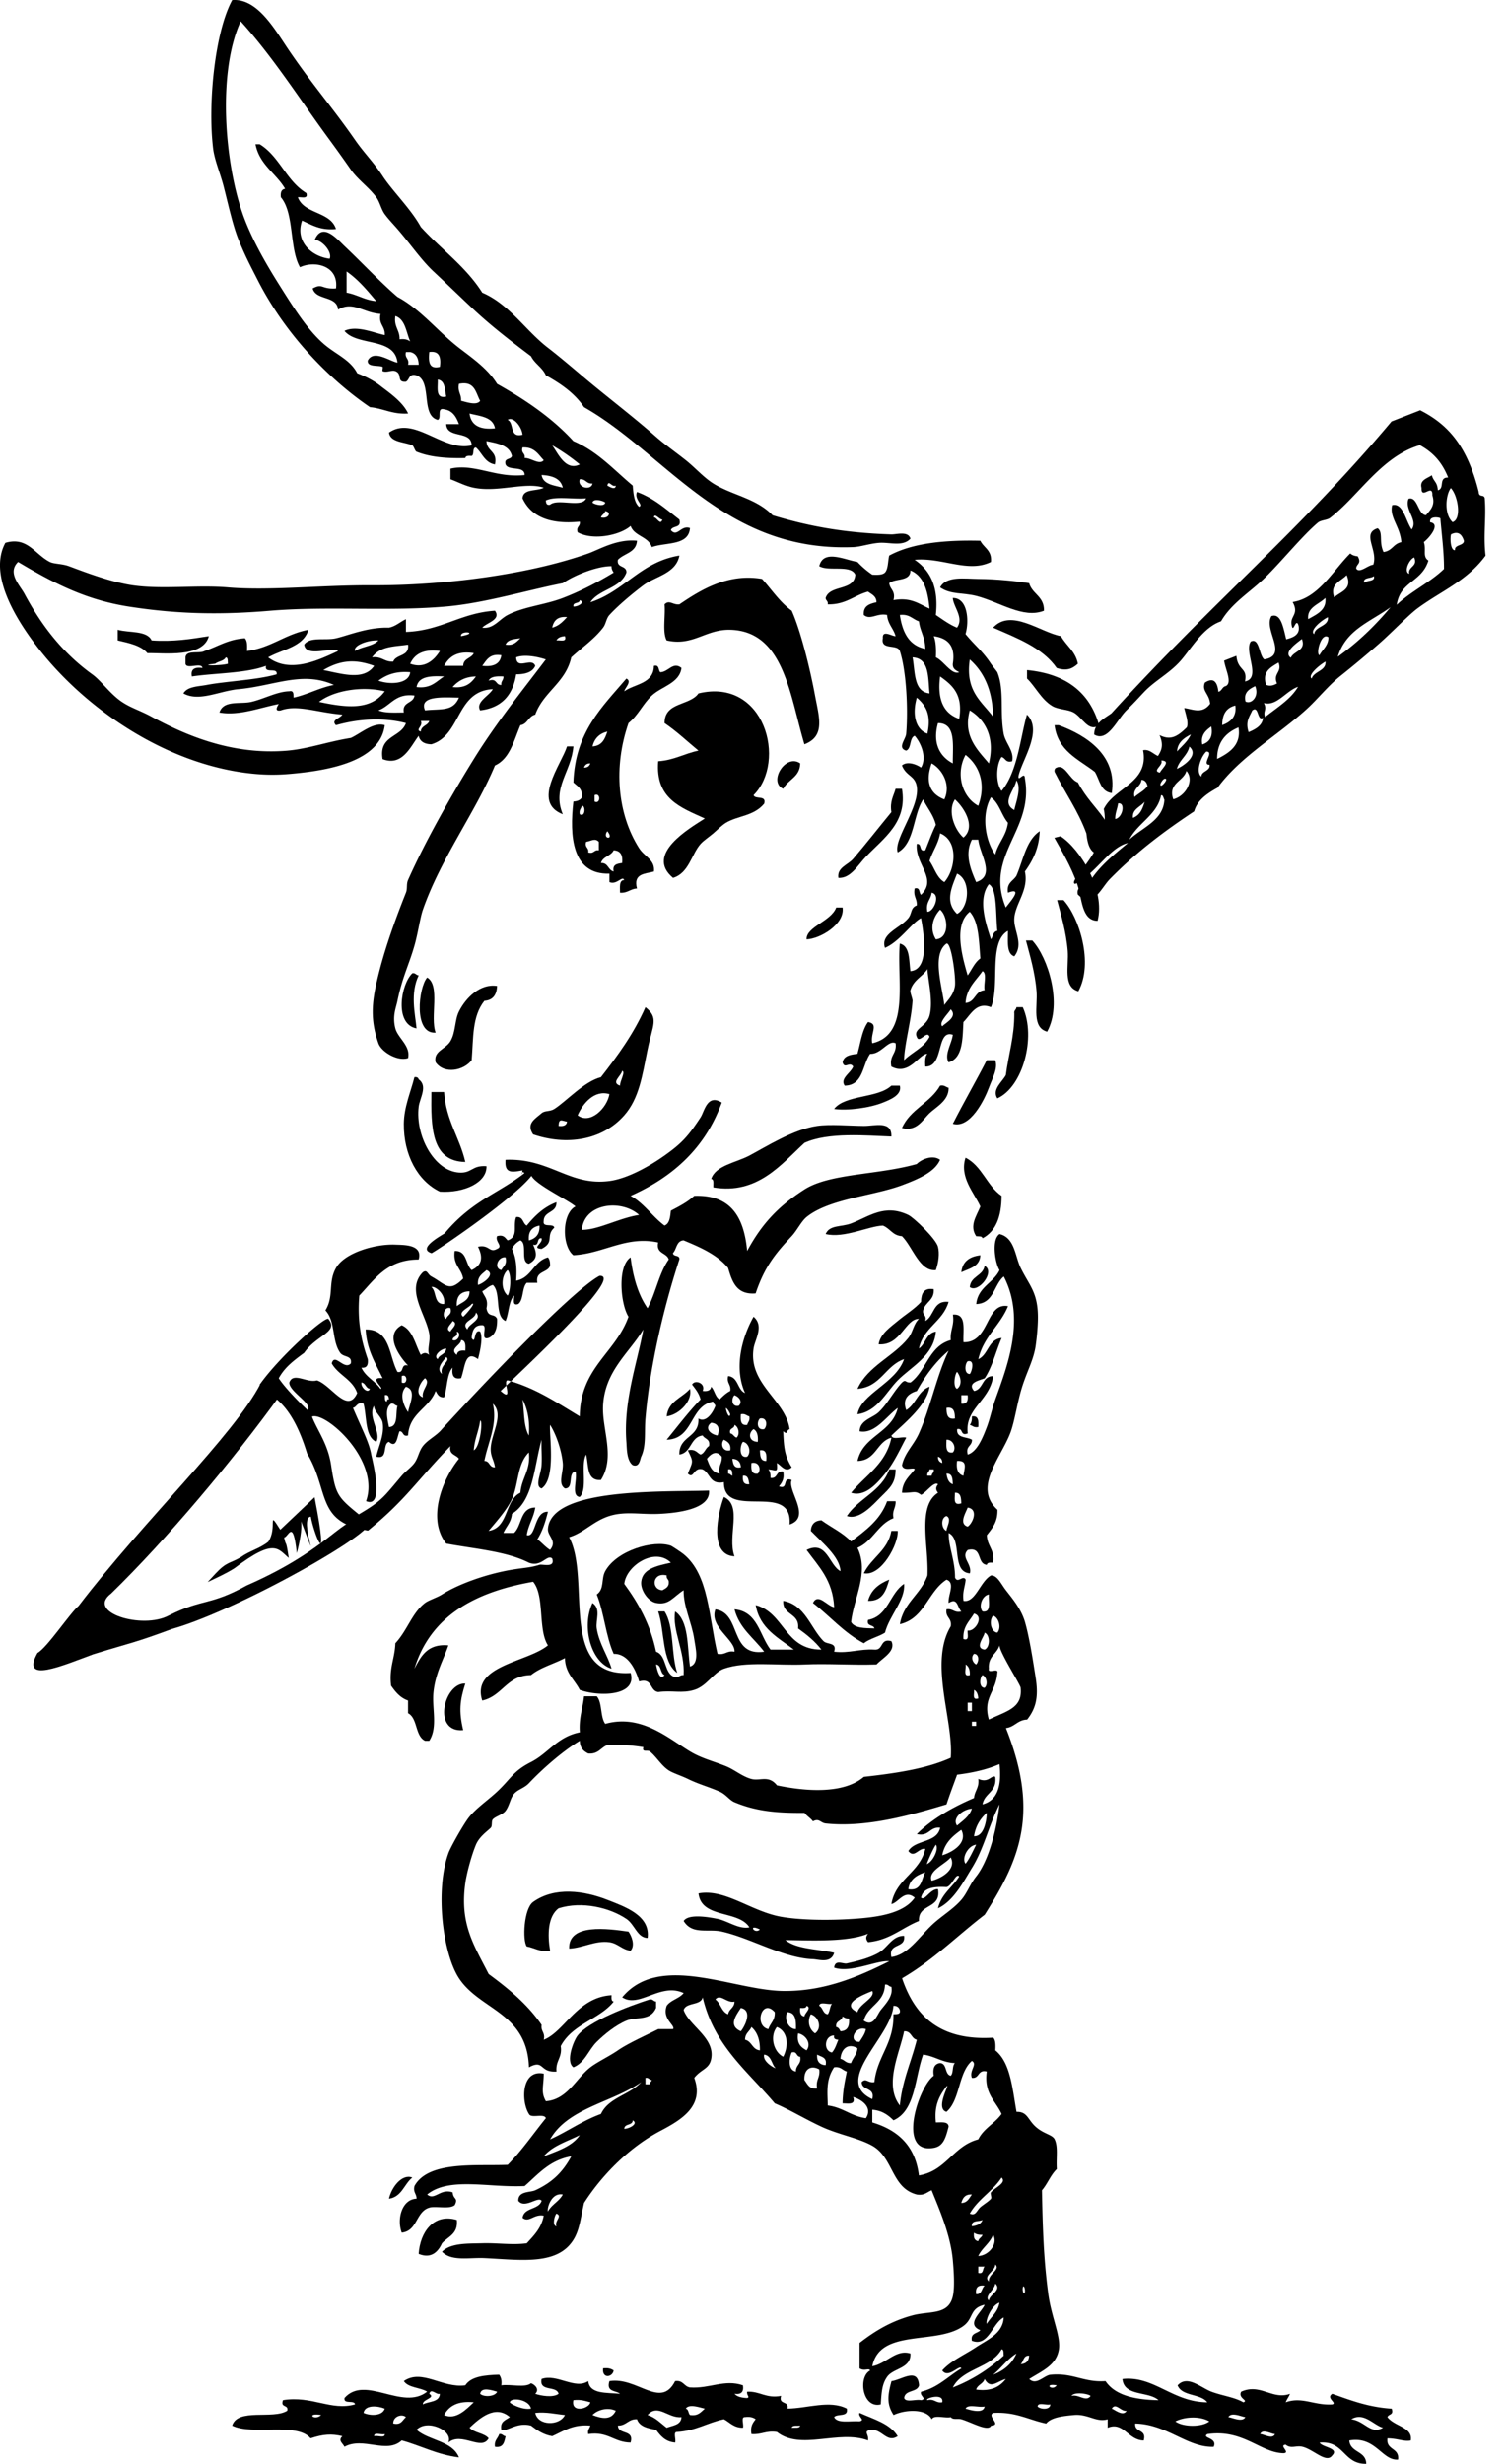
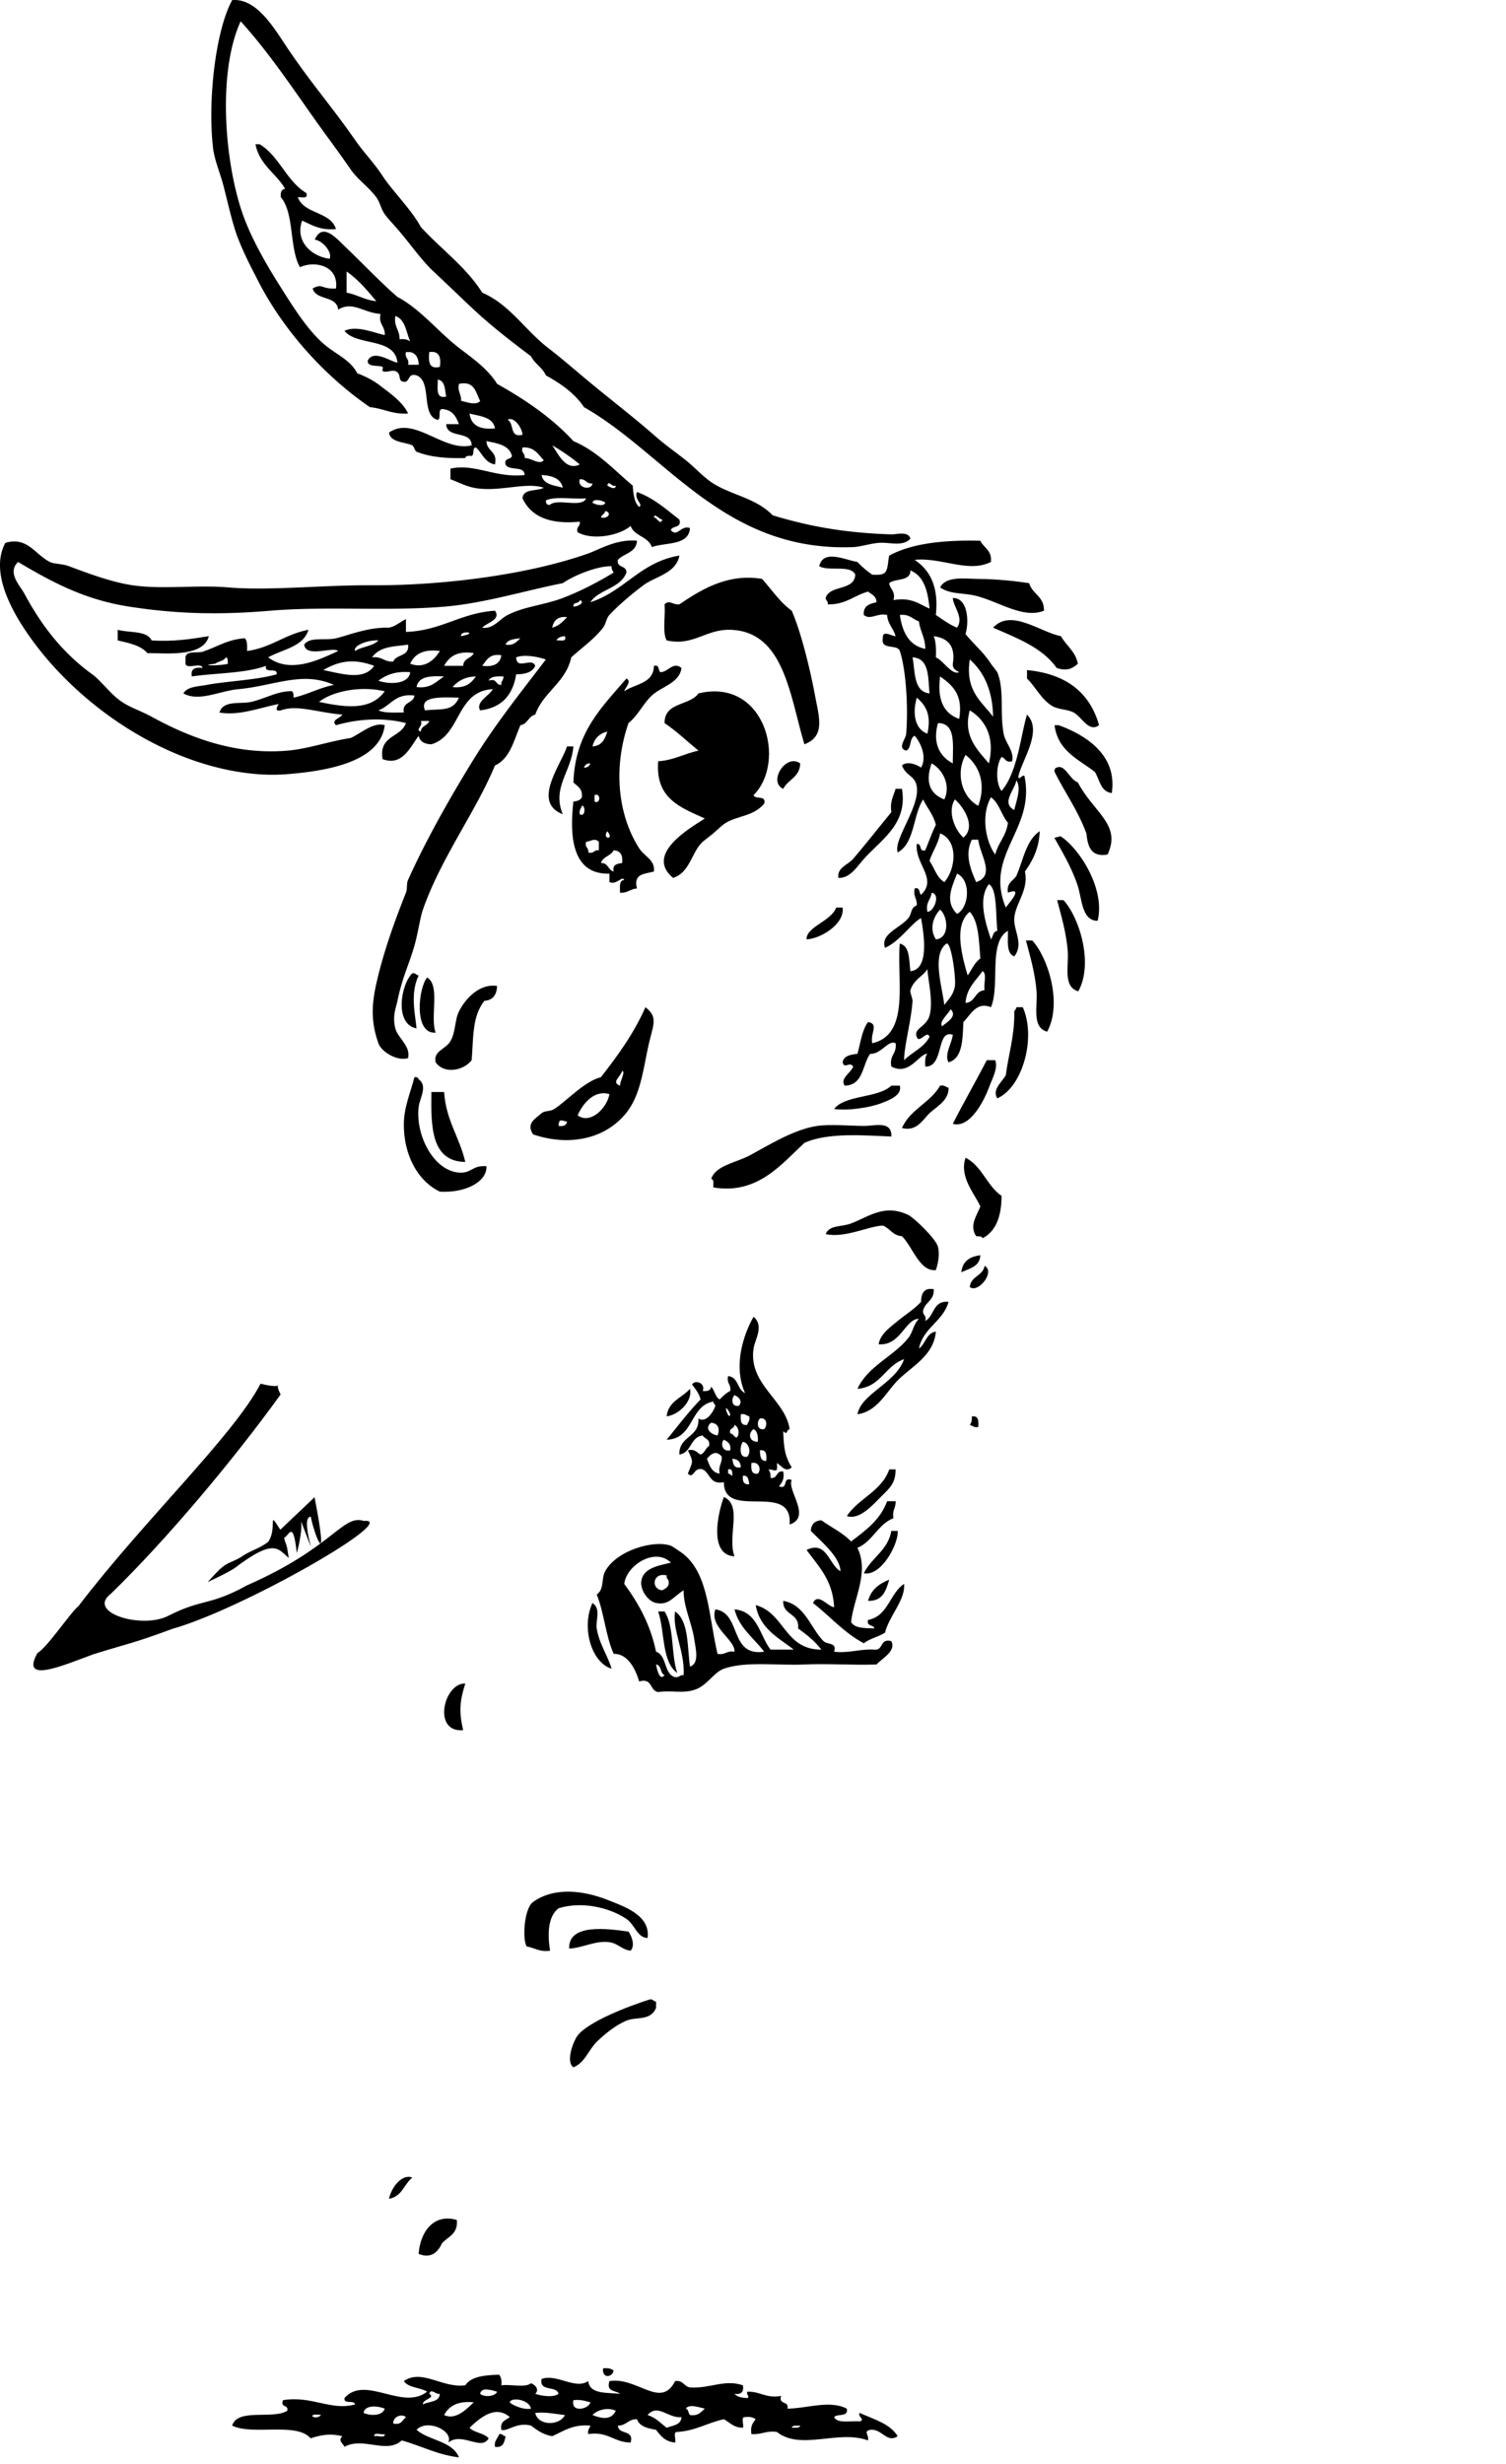
<svg xmlns="http://www.w3.org/2000/svg" viewBox="0 0 170.527 278.892">
  <path d="M103.09 60.971c-.866.957-2.391.375-3.6.48-1.046.091-2.067.449-2.88.48-14.63.563-21.136-10.528-30.48-15.84-1.058-1.582-2.623-2.656-4.319-3.6-.39-.891-1.253-1.307-1.681-2.16-2.214-1.67-4.451-3.383-6.479-5.28-1.52-1.421-2.952-2.818-4.561-4.32-1.395-1.304-2.632-3.128-4.08-4.8-.487-.563-1.011-1.1-1.439-1.68-.414-.56-.555-1.37-.96-1.92-.839-1.137-2.086-1.986-2.88-3.12a164.044 164.044 0 00-2.4-3.36c-3.345-4.536-6.34-9.32-10.08-13.44-2.646 5.764-1.822 15.97.24 21.84.918 2.611 2.507 5.422 4.08 7.92 1.602 2.545 3.176 5.079 5.04 6.72 1.384 1.219 3.032 1.792 3.84 3.36.892.345 1.821.795 2.64 1.44.821.647 2.517 1.767 3.12 3.12-1.793.113-2.781-.578-4.319-.72-4.771-3.255-9.639-8.343-12.721-14.4-.778-1.53-1.396-2.669-2.16-4.56-.631-1.562-1.087-3.675-1.68-6-.381-1.496-1.037-2.98-1.2-4.32-.622-5.128.206-13.216 2.16-16.8 2.888-.237 4.86 3.387 6.48 5.76 2.664 3.902 4.895 6.414 7.439 10.08 1.021 1.47 2.098 2.517 3.12 4.08 1.105 1.688 3.205 3.727 4.32 5.76 2.287 2.513 5.104 4.497 6.96 7.44 3.068 1.307 4.899 4.287 7.439 6.24 1.222.938 2.718 2.211 4.08 3.36 2.509 2.116 5.514 4.393 8.16 6.72 1.017.894 2.251 1.76 3.36 2.64 1.07.85 2.036 1.964 3.12 2.64 2.136 1.334 4.856 1.661 6.72 3.6 4.035 1.218 8.02 1.983 13.44 2.16.56.019 1.9-.419 2.16.48z" clip-rule="evenodd" fill-rule="evenodd" />
  <path d="M28.927 16.331h.479c2.24 1.36 3.026 4.174 5.28 5.52.241.722-.535.425-.96.48.709 1.931 3.695 1.584 4.319 3.6-1.771.171-2.731-.468-3.84-.96-.823 2.346 1.058 4.061 3.12 4.32.324-.654-.692-2.021-1.68-2.16.866-2.057 2.56-.036 3.359.72 1.931 1.825 4.036 4.07 6 5.76 2.653 1.416 4.541 3.888 6.961 5.76 1.428 1.105 3.246 2.334 4.319 4.08 3.228 1.812 6.231 3.849 8.641 6.48 2.747 1.172 4.584 3.255 6.72 5.04.076.964.168 1.912.72 2.4.531-.242-.591-.826-.24-1.68 1.936.705 3.31 1.971 4.801 3.12.299 1.019-.799.642-.96 1.2.723.862 1.137-.607 2.159-.24-.13 2.03-2.733 1.587-4.319 2.16-.388-1.213-1.983-1.217-2.4-2.4-1.172 1.053-4.26 1.699-6 .72-.198-.678.338-.622.24-1.2-3.376.336-5.513-.567-6.48-2.64.066-1.134 1.629-.771 2.4-1.2-2.026-.698-5.18.557-7.92 0-.984-.2-1.793-.654-2.641-.96v-1.2c2.73-.626 5.133 1.089 8.4.72-.01-1.11-1.822-.418-2.16-1.2-.21-.771.623-.498.721-.96-.301-1.22-1.618-1.422-2.881-1.68.015 1.186 1.288 1.113.96 2.64-1.163-.197-1.437-1.284-2.159-1.92-.444.036-.147.813-.48.96-.341-.021-.68-.04-.72.24-1.979.045-3.938-.073-5.521-.72-.186-.076-.308-.646-.479-.72-.936-.405-2.475-.325-2.641-1.44 2.82-1.988 6.184 2.242 9.36 1.44-.02-1.741-2.817-.703-2.88-2.4h1.44c-.303-.818-.705-1.535-1.681-1.68-.869-.23-.244 1.036-.72 1.2-1.964-.516-.592-4.368-2.4-5.04-.894-.254-.774.505-1.199.72-1.118.091-.35-.88-1.2-1.2-.422-.159-.967.206-1.44 0-.061-.027.061-.45 0-.48-.449-.222-1.773.068-1.68-.72.675-1.286 2.532.108 3.359.24-.293-2.907-4.573-1.827-6-3.6 1.379-.653 3.298.218 4.561.48.067-1.027-.733-1.187-.48-2.4-1.904-.099-3.117-1.497-4.8-.48-.137-1.624-2.513-1.007-2.88-2.4 1.157-.634.965.117 2.64 0 .33-2.6-2.437-3.183-4.079-2.4-1.222-2.138-.622-6.098-2.16-7.92-.067-.547.058-.902.479-.96-1.029-1.769-2.897-2.702-3.358-5.04zm10.32 16.8c1.221.22 2.039.841 3.36.96-1.021-1.218-2.036-2.443-3.36-3.36v2.4zm6 5.28c.557-.077.922.039 1.2.24-.464-1.056-.543-2.497-1.68-2.88-.191 1.231.505 1.575.48 2.64zm.96 2.88h1.2c-.02-.781-.307-1.293-.96-1.44h-.479c-.176.734.413.706.239 1.44zm3.6.24c.156-1.117-.084-1.836-1.2-1.68-.097 1.057-.065 1.984 1.2 1.68zm.72 3.36c-.171-.789-.114-1.806-.96-1.92.029.931-.291 2.211.96 1.92zm1.68.48c.481.098 1.78.594 2.16 0-.513-.928-.595-2.286-2.399-1.92-.185.904.291 1.147.239 1.92zm3.839 3.12c-.223-1.297-1.671-1.368-2.88-1.68.171 1.349 1.187 1.854 2.88 1.68zm3.121.72c-.074-.894-1.061-2.126-1.68-1.68.762.358.167 2.073 1.68 1.68zm6.48 3.36a22.5 22.5 0 00-3.12-2.16c.673.931 1.524 2.95 3.12 2.16zm-6.24-.72c.698-.042 1.695.843 2.16.24-.628-.652-1.043-1.517-2.4-1.44-.199.679.338.622.24 1.2zm4.32 3.36c-.235-1.045-1.186-1.375-2.4-1.44.184 1.096 1.409 1.151 2.4 1.44zm3.359-.48c-.702.062-.737-.542-1.439-.48-.314 1.018 1.337 1.296 1.439.48zm2.641.24c-.447.229-.803-.719-.96 0 .148.07.924.597.96 0zm-7.92 1.68c.027.293.071.568.479.48.852-.749 3.606.406 4.08-.72-1.472.127-3.474-.274-4.559.24zm6.72.24c-.167-.188-1.339-.534-1.44 0 .166.188 1.339.534 1.44 0zm-.481 1.68c.847.208 1.268-.586.48-.72-.057.342-.395.405-.48.72zm6.96.24c-.318.035-.893-.807-.96-.24.321-.036.725.976.96.24zM114.13 101.05c-.181-1.141.605-1.315.96-1.92.779-1.781 1.099-4.021 2.641-5.04-.084 1.997-.813 3.347-1.68 4.56.459 2.087-1.08 3.612-1.2 5.28-.103 1.425 1.111 2.9 0 4.32-.906-.294-.71-1.69-.721-2.88-2.254 1.266-.872 6.168-1.92 8.64-1.646-.652-2.283.831-3.12 1.68-.107 1.972-.069 4.09-1.68 4.56-.512-.875.358-2.112.48-3.12-1.923-.639-.956 3.682-3.12 3.6-.032-.591-.036-1.156.239-1.44-.938-.039-2.017 2.53-4.079 1.44-.259-1.298.65-1.429.479-2.64-.826-.417-1.621 1.253-2.88 1.2-.899 1.26-.763 3.557-2.88 3.6-.576-.81.696-1.432.96-2.16-.425-.635-.973.353-1.2-.48.129-.751.896-.865 1.68-.96.353-1.248.519-2.682 1.2-3.6 1.27.217.232 1.248.48 2.4 4.341-.981 2.74-7.244 3.12-11.28 1.156.283 1.024 1.855 1.199 3.12 1.997-.162 1.657-3.576 1.2-6-1.017.506-2.44 2.677-4.08 3.36-.544-1.593 1.7-2.208 2.641-3.36.435-.534.237-1.179.96-1.44.053-.773-.425-1.016-.24-1.92.646-.166.464.496.72.72 1.91-1.824-.702-3.448-.479-5.76.631-.071.188.931.96.72.396-.963.748-1.971 1.2-2.88-.282-1.158-.981-1.899-1.44-2.88-1.161 1.798-.956 4.964-2.88 6-.528-1.41 2.519-5.149 2.16-7.44-.201-1.285-1.182-1.148-1.681-2.4.614-.543 1.693-.097 2.16.24.735-1.224-.102-2.932-.72-3.6-.623.257-.337 1.423-.96 1.68-1.04-.304-.056-1.256 0-1.92.238-2.854.005-7.166-.72-9.36-.285-.835-2.195-.044-1.92-1.44-.088-1.018 1.039-.21 1.439-.24-.238-.881-.884-1.356-.96-2.4-1.119-.255-1.893.627-2.64 0-.082-1.042.66-1.259 1.439-1.44-.016-.704-.549-.891-.96-1.2-1.576.424-2.514 1.486-4.56 1.44.067-.388-.227-.414-.24-.72.473-1.527 3.243-.756 3.36-2.64-.514-1.167-3.031-.33-4.08-.96.452-1.945 2.869-.723 4.319-.479a10.19 10.19 0 001.681 1.44c.592.031 1.156.036 1.439-.24.38-.42.321-1.279.48-1.92 2.596-1.404 6.223-1.777 10.319-1.68.391.811 1.328 1.072 1.2 2.4-2.571 1.282-5.527-.534-8.64-.24 1.719 1.161 2.752 3.008 2.4 6.24.769.511 1.492 1.068 2.399 1.44.81-1.139-.402-2.31-.479-3.36 1.742-.018 1.856 2.724 1.439 4.08 1.081 1.322 1.902 1.887 2.88 3.36.13.196.688.883.721.96.822 1.99.271 4.544.72 6.96.199 1.072 1.22 1.967.96 3.12-.766.206-.742-.377-1.2-.48-.633.901-.67 2.963 0 3.84 1.809-2.096 2.15-6.168 2.88-8.64 1.844 1.82-.601 5.198-.96 6.96-.073.75.693-.61.721.24 1.086 5.889-4.611 8.695-2.16 14.64.38-.54 2.09-2.38.24-1.68zm-12-36.719c-1.91.127 1.17-.078 0 0zm-1.44 1.68c.073.727.742.857.479 1.92 2.034-.354 2.903.457 4.08.96-.179-1.981-.629-3.691-2.16-4.32 0 1.284-1.71.857-2.4 1.44zm4.08 7.44c.001-1.281-.582-1.979-.721-3.12-.722-.238-1.07-.849-2.159-.72.29 1.943 1.02 3.458 2.88 3.84zm1.2.96c.889.396 1.792 2.04 2.64 1.68-.352-.208-.761-.359-.72-.96.327-2.087-.622-2.898-2.16-3.12.25.632.28 1.473.24 2.4zm-.72 4.08c-.17-1.831-.016-3.984-1.92-4.08.31 1.685.11 3.883 1.92 4.08zm7.2 2.64c-.06-2.98-1.025-5.054-2.64-6.48-.54 3.574 1.34 4.741 2.64 6.48zm-3.84.24c.47-2.79-.806-3.835-2.16-4.8-.35 2.67.43 4.204 2.16 4.8zm-3.6 1.68c.429-2.028-.062-3.106-1.199-4.08-.52 1.78-.22 3.576 1.2 4.08zm6.96 3.36c.712-2.909-.382-4.919-2.16-6-.81 2.896.88 4.488 2.16 6zm-4.08 0c-.02-2.061.391-4.551-1.681-4.56-.64 2.256.19 3.784 1.68 4.56zm2.88 4.8c.905-2.465.138-4.539-1.44-5.76-1.16 2.123-.4 4.781 1.44 5.76zm-3.84-.72c.802-1.742-.32-3.477-1.44-4.08-.71 1.98-.29 3.427 1.44 4.08zm7.92 1.2c.176-.872.845-2.503.239-3.36-.22 1.151-1.75 2.552-.24 3.36zm-2.16 5.04c.334-1.345 1.256-2.104 1.439-3.6-.736-.863-.985-2.214-1.92-2.88-1.12 1.956-.66 4.898.48 6.48zm-3.6-1.92c1.465-1.226.039-3.445-.96-4.32-.88 1.333-.03 3.451.96 4.32zm-3.84 2.64c.562.798.817 1.902 1.681 2.4 1.266-1.428 1.644-4.665-.48-5.52-.22 1.225-.86 2.019-1.2 3.12zm5.28 2.4c2.239-.728.421-3.106.24-4.8h-.721c-.84 1.663-.15 3.337.48 4.8zm-2.16 3.599c1.368-.712 1.617-3.803 0-4.56-.64 1.63-1.39 3.19 0 4.56zm3.84 2.88c.241-.319.228-.893.721-.96-.2-1.769-.002-4.807-.96-5.28-1.27 1.65-.37 4.42.24 6.24zm-7.2-3.12c.713.031 1.549-1.963.48-2.16-.08.8-.7 1.07-.48 2.16zm.96 3.12c1.6-.124 1.368-2.637.479-3.36-.8.85-1.23 2.15-.48 3.36zm3.6 4.08c.472-.649.783-1.457 1.439-1.92-.171-1.989-.17-4.15-1.199-5.28-1.84 1.45-.9 4.96-.24 7.2zm-2.64 3.36c.362-.554 1.026-1.083 1.199-2.16.13-.807-.393-4.998-.96-4.8-1.68 1.25-.49 4.82-.24 6.96zm-3.84-1.68c-.07.238.255.968.24 1.2-.144 2.234-.941 5.036-.96 6.72.923-.917 2.254-1.426 2.88-2.64-.262-.849-1.178.849-1.439 0-.442-.927 1.093-1.135 1.439-2.4.436-1.588-.125-3.728-.24-5.28-.45.79-1.57 1.2-1.92 2.4zm6.24 1.44c1.122-.079 1.039-1.362 2.16-1.44-.148-.651.305-1.904-.24-2.16-.75 1.09-1.8 1.89-1.92 3.6zm-2.64 2.64c.403-.408 1.784-1.08.96-1.92-.3.52-1.38 1.48-.96 1.92zM91.086 84.251c-1.656-5.498-2.299-12.802-8.399-12.96-2.804-.072-4.189 1.88-7.2 1.2-.505-.936-.12-2.76-.24-4.08.533-.556.937.082 1.681 0 2.39-1.615 5.456-3.546 9.359-2.88 1.101 1.219 2.015 2.625 3.36 3.6.926 2.079 1.975 6.041 2.64 9.6.467 2.504 1.181 4.609-1.201 5.52z" clip-rule="evenodd" fill-rule="evenodd" />
  <path d="M118.21 69.131c-2.366.935-5.046-1.008-7.68-1.68-1.458-.372-2.885-.127-4.08-.96.701-1.33 2.809-.97 4.32-.96 2.099.013 4.325.256 5.76.48.35 1.251 1.72 1.481 1.68 3.12zM122.05 75.131c-.66.608-1.323.841-2.4.48-1.616-2.303-4.47-3.371-7.2-4.56 2.023-2.22 5.355.524 7.68.96.6 1.078 1.65 1.707 1.92 3.12zM13.327 71.291c1.313.366 3.306.054 3.84 1.2 2.49.17 4.477-.164 6.48-.48-.643 2.494-5.198 1.878-6.96 1.92-.729-.871-2.064-1.136-3.36-1.44v-1.2zM116.29 75.851c4.379.421 7.104 2.497 8.16 6.24-1.186.856-1.902-.906-2.88-1.44-.684-.373-1.705-.315-2.4-.72-1.257-.731-1.954-2.251-2.88-3.12v-.96zM85.327 90.011c.188.531 1.486-.046 1.2.96-1.189 1.428-2.948 1.345-4.32 2.16-.463.275-.987.814-1.439 1.2-.485.414-1.077.797-1.44 1.2-1.016 1.126-1.324 3.315-3.12 3.84-3.215-2.674 1.859-5.602 3.601-6.72-2.689-1.231-5.627-2.213-5.28-6.48 1.802-.118 2.966-.875 4.56-1.2-1.271-1.049-2.457-2.183-3.84-3.12-.017-2.417 2.856-1.944 3.84-3.36 7.49-1.816 10.049 7.684 6.238 11.52zM119.41 82.091h.48c3.215 1.186 6.632 3.447 6 7.68-1.285-.155-1.365-1.515-1.92-2.4-1.85-1.429-4.2-2.359-4.56-5.28zM64.207 84.491h.721c-.234 2.898-2.465 4.664-1.2 7.68-3.548-1.359-.217-5.557.479-7.68zM90.607 86.411c-.025 1.575-1.391 1.81-1.92 2.88-1.736-.745.258-4.044 1.92-2.88z" clip-rule="evenodd" fill-rule="evenodd" />
  <path d="M125.41 96.731c-1.93.33-2.235-.964-2.4-2.4-.943-2.577-2.43-4.61-3.6-6.96-.039-.279.053-.427.24-.48.943-.444 1.456 1.351 2.4 1.68 1.763 3.387 4.973 4.762 3.36 8.16z" fill-rule="evenodd" />
  <path d="M101.41 89.291h.72c.641 3.791-2.035 5.538-4.08 7.68-.93.975-1.733 2.482-3.119 2.4-.175-1.171 1.084-1.464 1.68-2.16 1.413-1.65 2.809-3.439 4.32-5.28-.19-1.232.25-1.823.48-2.64z" clip-rule="evenodd" fill-rule="evenodd" />
  <path d="M116.17 106.46h.72c1.79 1.942 3.426 7.153 1.68 10.32-1.769-.481-1.066-2.867-1.2-4.56-.174-2.205-.804-4.229-1.2-5.76z" fill-rule="evenodd" />
  <path d="M95.407 102.73c.275 1.887-2.551 3.552-4.08 3.6-.037-1.437 2.758-2.013 3.36-3.6h.72zM46.687 110.17c.388-.067.413.227.72.24-.981 2.052-.401 4.33-.24 6-2.542-.46-1.787-4.99-.48-6.24z" clip-rule="evenodd" fill-rule="evenodd" />
  <path d="M48.367 110.65c1.52.881.301 4.499.96 6.24-2.535.19-1.941-5.12-.96-6.24zM56.287 111.61c-.045.995-.469 1.612-1.439 1.68-1.4 1.761-1.233 4.18-1.44 6.72-.9 1.17-3.084 1.634-4.08.24-.296-1.289 1.135-1.466 1.68-2.4.602-1.028.47-2.386.961-3.36.795-1.58 2.433-3.19 4.318-2.88zM73.086 114.01c1.562 1.22.801 2.031.24 4.8-.605 2.989-.964 5.537-2.64 7.44-2.521 2.864-6.563 3.44-10.32 2.16-.827-1.228.229-1.762.96-2.4.369-.322.935-.158 1.44-.48 1.378-.878 3.372-3.11 5.279-3.6 1.896-2.43 3.716-4.92 5.041-7.92zm-2.879 8.88c-.021-.524.657-1.552.24-1.68-.102.6-1.311 1.32-.24 1.68zm-4.8 3.36c1.417 1.071 3.326-.804 3.6-2.4-1.695-.52-3.012 1.05-3.6 2.4zm-2.16 1.2c.547.067.902-.058.96-.48-.611-.12-.931-.41-.96.48zM115.09 114.01h.721c1.535 3.406.003 9.034-2.88 10.32-.65-1.013.58-1.891.96-2.64.302-2.337.967-4.312.96-6.96-.07-.39.22-.41.24-.72zM112.69 120.01c.343.914-.315 2.023-.72 3.12-.492 1.334-2.105 4.646-4.08 4.08 1.237-2.442 2.589-4.771 3.84-7.2h.96zM46.927 121.93c.278-.039.427.053.479.24 1.065.764.118 2.131 0 3.12-.384 3.227 1.704 7.233 4.561 7.44 1.475.107 1.455-.849 3.119-.72.06 1.849-2.525 3.051-5.279 2.879-2.512-1.202-4.111-4.156-4.08-7.68.017-1.92.793-3.64 1.2-5.28zM101.89 122.89c.287 1.068-1.177 1.619-1.92 1.92-1.491.604-4.058.94-5.521.72 1.247-1.619 4.94-1.192 6.48-2.64h.96zM107.41 123.13c.055 1.431-1.402 2.167-2.16 2.88-.731.688-1.432 2.12-3.12 1.68.917-2.124 3.224-2.856 4.32-4.8.5-.1.63.17.96.24z" clip-rule="evenodd" fill-rule="evenodd" />
  <path d="M48.847 123.61h1.439c.212 3.229 1.757 5.124 2.4 7.92-3.861-.06-3.897-3.94-3.839-7.92zM100.93 128.65c-2.796-.099-7.146-.517-9.841.72-2.588 2.378-5.303 5.888-10.319 5.04-.021-.38.115-.916-.24-.96.499-1.526 2.787-1.83 4.32-2.64 1.905-1.008 4.977-2.969 7.68-3.36 1.448-.209 3.649-.012 5.28 0 1.254.01 3.19-.64 3.12 1.2zM109.33 131.05c1.868.932 2.417 3.183 4.08 4.32-.009 2.312-.632 4.008-2.16 4.8-.038-.281-.438-.202-.72-.24-.772-1.183-.005-2.198.479-3.359-.71-1.56-2.4-3.33-1.68-5.52zM105.97 143.77c-1.837.202-2.624-2.633-3.841-3.841-1.059-.061-1.348-.892-2.159-1.199-1.646.063-4.37 1.466-6.48.96.43-1.054 1.769-.78 2.88-1.2 2-.756 3.765-2.259 6.48-.96.623.298 3.128 2.689 3.359 3.6.19.75.07 1.74-.24 2.64zM111.01 142.09c-.07 1.289-1.225 1.495-2.159 1.92.13-1.22.94-1.78 2.16-1.92zM111.49 143.29c1.25.657-.732 3.143-1.68 2.4.11-1.25 1.48-1.24 1.68-2.4zM102.37 153.85c-2.142.739-2.616 3.144-5.28 3.36 1.174-2.586 4.1-3.662 5.761-5.76.529-.67.567-1.548 1.199-2.16-1.55-.027-2.049 3.069-4.56 2.88.183-1.194 1.383-1.988 2.16-2.64.883-.74 1.86-1.316 2.64-2.16.021-.938.294-1.626 1.44-1.44.08 1.281-.965 1.436-1.2 2.4-.099.578.438.521.24 1.2 1.046-.554.84-2.359 2.64-2.16-.642 2.238-2.864 2.896-3.36 5.28.769-.512.809-1.752 1.921-1.92-.239 2.757-2.774 3.952-4.32 5.52-1.338 1.355-2.303 3.523-4.561 3.84.435-2.36 4.331-3.49 5.281-6.24zM78.126 157.21c.318 1.283-1.104 2.893-2.64 3.12.182-1.74 1.749-2.09 2.64-3.12zM109.81 161.29c.187-.214.258-.542.239-.96.75-.109.768.513.721 1.2-.51.1-.64-.16-.96-.24zM100.69 166.33h.72c-.001 1.583-.652 2.1-1.68 3.12-.822.816-2.405 2.666-3.84 2.16 1.333-2.02 3.931-2.79 4.8-5.28zM83.167 176.17c-2.917-.131-1.901-4.879-1.199-6.72 2.154.98.348 4.44 1.199 6.72z" clip-rule="evenodd" fill-rule="evenodd" />
  <path d="M100.45 169.93h.96c.053.773-.425 1.016-.24 1.92-1.78.699-2.337 2.624-4.08 3.36 1.361 2.796-.438 5.738-.72 8.4.404.715 1.547.692 2.64.72-.097-.463-.93-.189-.72-.96 2.292-.429 2.436-3.005 4.08-4.08.171 1.804-1.67 3.586-2.16 5.521-.73.469-1.731.668-2.399 1.199-2.252-1.188-3.822-3.058-5.761-4.56.59-1.194 1.617.375 2.4.479-.142-3.059-1.771-4.628-3.12-6.479 2.304-1.135 2.544 1.74 3.84 2.399-.061-1.621-2.137-3.301-3.359-4.56.046-.754.445-1.154 1.199-1.2 1.111.81 2.429 1.412 3.36 2.4 1.631-1.24 3.312-2.44 4.08-4.56z" clip-rule="evenodd" fill-rule="evenodd" />
  <path d="M100.93 173.29h.72c.109 1.452-1.849 5.176-3.84 4.8.86-1.78 2.72-2.56 3.12-4.8zM81.247 187.21c.891.17 1.03-.41 1.92-.24.119-1.348-2.907-2.814-2.16-4.8 3.004.438 1.519 5.362 5.521 4.8-1.16-1.56-2.807-2.634-3.36-4.8 2.634.246 2.831 2.93 4.08 4.561h2.641c-1.762-1.359-3.864-2.377-4.32-5.04 3.281.879 3.264 5.056 7.439 5.04-.73-.949-1.66-1.699-2.64-2.4.188-1.787-1.768-1.433-1.68-3.12 2.476.431 3.079 3.066 4.56 4.561.415.418 1.551.1 1.2 1.199 1.787.188 2.862-.338 4.56-.239 1.065.104.594-1.327 1.921-.96.571 1.143-1.045 1.929-1.681 2.64-2.818.09-5.516-.12-8.16 0-3.056.139-6.637-.398-9.119.479-1.186.42-1.914 1.956-3.36 2.4-1.399.43-2.475.026-4.08.24-.993-.127-.601-1.64-2.16-1.2-.469-1.636-1.411-3.166-2.88-3.12-.898-1.981-1.087-4.673-1.92-6.72.897-.629.478-1.768.96-2.641 1.3-2.352 5.473-3.569 7.44-2.88.081.029 1.114.693 1.439.96 2.859 2.34 2.825 6.99 3.838 11.28zm-10.56-7.92c1.591 2.169 2.952 4.567 3.6 7.68 1.267.414.839 2.521 2.16 2.88.454.055.529-.271.96-.239.157-2.72-1.321-5.077-.96-7.2 1.561 1.079 1.358 3.922 1.68 6.24 1.114-.353.627-2.1.48-3.12-.261-1.817-1.228-3.648-1.2-5.521-1.202.759-1.663 1.729-3.12 1.44-.91-.181-1.776-1.45-1.68-2.4.147-1.445 1.658-1.788 3.36-2.16-1.781-1.79-5.064.31-5.28 2.4zm4.319.72c.352-.208.761-.359.721-.96-.014-.307-.308-.332-.24-.72-1.62-.4-1.815 1.6-.481 1.68zm.241 9.6c-.529-.19-.312-1.128-.96-1.2.079.5.413 1.96.96 1.2zM100.69 178.81c-.361 1.238-.744 2.455-2.4 2.399.338-1.26 1.252-1.94 2.4-2.4zM67.086 181.45c1.01.669.334 1.958.48 2.88.28 1.77 1.293 3.142 1.68 4.56-2.3-.7-3.439-4.71-2.16-7.44z" clip-rule="evenodd" fill-rule="evenodd" />
  <path d="M74.527 182.41h.72c1.115 1.685.721 4.879 1.44 6.96-1.781-1.26-1.392-4.69-2.16-6.96zM52.687 190.57c-.615 1.941-.749 3.104-.24 5.279-3.53.31-2.197-5.38.24-5.28zM73.327 219.37c-1.177-.027-1.439-1.514-2.399-2.16-1.904-1.281-5.04-2.031-7.681-1.2-1.219.917-1.266 2.975-.96 4.801-1.211.171-1.752-.328-2.64-.48-.505-.67-.34-4.285.72-5.04 2.455-1.749 5.776-1.266 8.4-.24 1.958.77 4.9 1.76 4.56 4.32z" clip-rule="evenodd" fill-rule="evenodd" />
  <path d="M71.167 218.65c.337.467.784 1.545.24 2.16-.955-.093-1.425-.824-2.4-.961-1.602-.224-2.999.654-4.56.721-.108-2.88 4.395-2.25 6.72-1.92zM74.287 227.29c-.652 1.515-2.212.965-3.359 1.44-1.205.498-2.476 1.529-3.36 2.399-.931.916-1.34 2.369-2.64 2.88-.916-.641.019-3.007.479-3.6 1.232-1.583 5.745-3.314 8.16-4.08.388-.067.413.227.72.24v.72zM46.687 246.49c-.935.745-1.181 2.18-2.641 2.399.266-1.26 1.45-2.86 2.641-2.4zM51.727 251.29c.166 1.606-1.006 1.874-1.681 2.64-.452 1.002-1.255 1.775-2.64 1.2.158-2.46 1.695-4.62 4.321-3.84zM68.287 268.09c.557-.076.922.039 1.2.24-.133.79-1.337.96-1.2-.24zM56.527 275.53c.388-.067.413.227.72.24-.137.663-.254 1.346-1.2 1.199-.115-.75.341-.94.48-1.44z" clip-rule="evenodd" fill-rule="evenodd" />
-   <path d="M108.85 268.09c-.188-.48-1.476 1.217-2.16.24.977-1.106 2.572-1.793 3.84-2.64 1.216-.813 3.037-1.516 3.12-3.36-1.299.656-1.715 3.357-3.601 2.64-.182-.901.629-.812.96-1.199-1.708-.688.154-2.049.48-2.881-1.718.39-1.221 1.537-2.4 2.4-3.011 2.206-9.454.219-10.319 4.56 1.584-.281 2.69-1.962 4.319-1.439.08 1.717-1.936 1.629-2.64 2.64-.576.827-.622 1.682-.72 3.12-2.075.509-2.607-3.108-1.2-3.84-.166-.321-.641.118-1.2-.24v-2.88c1.827-1.419 3.641-2.486 6-3.12 1.958-.525 4.061.01 4.561-2.16.237-1.03.104-2.914 0-4.08-.264-2.928-1.573-5.852-2.4-7.92-.519.201-.818.622-1.68.48-2.893-.743-2.625-4.161-5.04-5.521-1.565-.881-3.817-1.255-5.761-2.159-1.935-.902-3.552-1.908-5.279-2.641-3.079-3.641-6.895-6.545-8.16-12-.235.965-1.873.527-2.16 1.44.642 1.807 3.572 3.155 3.12 5.52-.226 1.178-1.128 1.146-1.92 2.16 1.188 3.225-1.542 4.785-3.84 6-3.704 1.958-6.758 5.213-8.641 8.16-.468 2.083-.543 3.554-1.68 4.8-2.005 2.199-5.833 1.615-9.6 1.44-1.73-.081-3.719.397-4.801-.721.993-1.024 2.992-.911 4.561-.96 1.704-.052 3.456.227 5.04 0 .799-.88 1.651-1.708 1.92-3.119-1.096-.232-1.676.844-2.4.239.165-1.195 1.831-.889 2.16-1.92-.364-.58-1.905.95-2.64 0-.035-1.127 1.336-.931 1.92-1.2 1.834-.845 3.064-1.967 4.08-3.84-2.454.427-3.745 2.016-5.28 3.36-4.004.212-8.558-1.067-11.04.96.83.735 1.496-.734 2.88-.24.08.85.66.59.24 1.44-.516.444-1.758.162-2.64.239-1.798.283-1.479 2.682-3.36 2.881-.578-1.519.007-3.789 1.68-3.841.006-.564-.413-.706-.239-1.439 1.564-2.867 6.95-2.255 10.56-2.4 1.592-1.607 2.885-3.515 4.32-5.279-.207-.594-1.671.07-1.92-.48-.914-1.438-.852-5.076 1.68-4.56-.001 1.43-.362 2.071.24 3.119 2.449-.191 3.424-2.604 5.04-3.84.789-.604 2.143-1.249 3.12-1.92 1.149-.789 2.881-1.555 4.56-2.399h1.68c.281-.454-1.271-1.12-.72-2.641.46-.66 1.425-.814 1.92-1.439-2.623-1.241-5.03 1.756-6.96.479 4.235-5.107 12.548-.786 18.24-.72 4.689.055 8.58-1.652 12-3.36-1.358-.153-4.378 1.377-6.24.721.103-.965 1.01-.383 1.44-.48 1.212-.276 2.517-.586 3.6-1.2 1.022-.579 1.527-1.935 2.88-1.92.206 1.486-1.818.742-1.439 2.4 1.84-.246 3.021-2.122 4.56-3.601 1.048-1.006 2.433-1.799 3.36-2.88.671-.782.952-1.718 1.68-2.64 1.326-1.68 2.262-4.906 2.64-8.16-1.242 2.451-1.754 5.001-3.12 7.2-.904 1.457-2.051 3.735-3.84 4.56.376-1.624 1.633-2.367 2.4-3.6-.379-.44-.816 1.09-1.44 1.2-1.435-.075-2.643.076-2.88 1.2.431.414 1.049-1.02 1.92-.961.389 2.31-2.271 1.568-2.16 3.601-1.943.776-3.279 2.16-5.76 2.399-.277-.354-.277-.604 0-.96-2.371.995-6.703.742-9.359.721 1.279 1.04 3.638 1.002 5.52 1.439-.353 1.258-1.765.742-2.4.721-3.319-.116-7.026-2.377-10.319-3.12-1.559-.352-3.359.388-4.32-1.2.515-.822 2.714-.471 3.84-.24 1.181.242 2.403 1.205 3.601.96-1.221-1.979-5.435-.966-5.761-3.84 3.002-.567 5.949 2.036 9.36 2.64 1.995.354 5.1.445 8.16.24 2.578-.173 5.679-.549 6.96-2.399-1.159-.987-1.825.565-2.64.72.489-2.87 3.202-3.518 3.84-6.24-.742-.163-1.258 1.117-1.92.24.768-1.312 3.264-.896 3.6-2.641-1.241-.12-1.207 1.033-2.64.721 1.698-1.701 4.014-3.029 6.479-4.08.061-.819.607-1.153.48-2.16 1.201.504 1.438-.46 1.92-.24.218 1.738-1.223 1.817-1.44 3.12 1.715-.445 2.186-2.134 1.92-4.56-1.392.607-3.017.983-4.8 1.199-.404 1.116-.823 2.217-1.2 3.36-3.661 1.093-8.94 2.675-13.68 2.16-.598-.065-.735-.629-1.44-.24-.271-.369-.689-.591-.96-.96-3.089.029-5.457-.168-7.92-1.2-.586-.245-.962-.882-1.68-1.199-1.209-.536-2.363-.834-3.6-1.44-.717-.351-1.68-.652-2.16-.96-.842-.538-1.435-1.591-2.16-2.16-.259-.203-.92.166-.72-.479a19.167 19.167 0 00-4.08-.24c-.754.286-1.022 1.059-2.16.96-.54-.261-.948-.651-.96-1.44-1.85 1.115-4.104 3.05-5.76 4.8-.539.57-1.229.687-1.681 1.2-.441.504-.51 1.314-.96 1.92-.339.456-1.099.611-1.439.96-.201.206-.04.754-.24.96-.361.373-1.288.985-1.68 1.921-.484 1.153-1.039 3.186-1.2 4.319-.661 4.656.974 7.042 2.64 10.32 2.258 1.663 4.41 3.43 6 5.76-.117.758.433.848.24 1.68 2.358-.922 3.808-4.831 7.68-5.04-.021.341-.039.681.24.721-1.604 2.016-4.67 2.517-6 5.04.199 1.319-.601 1.639-.48 2.88-1.958.135-1.374-1.427-3.119-.48-.191-6.215-5.546-6.464-7.92-10.08-1.827-2.781-2.731-9.892-1.2-14.159.244-.682 1.53-2.946 2.16-3.841.848-1.205 2.401-2.18 3.6-3.359 1.404-1.383 1.671-2.137 3.6-3.12 1.977-1.008 2.95-2.844 5.521-3.36-.117-1.637.331-2.709.479-4.08h1.44c.642.719.377 2.343.96 3.12 4.059-1.132 7.062 1.583 9.6 3.12 1.294.784 2.644 1.098 4.08 1.68.969.393 1.852 1.172 2.88 1.44.978.255 1.934-.473 2.881.72 3.263.688 7.533 1.004 9.84-.96 3.596-.403 7.089-.911 9.84-2.16.339-4.187-2.495-10.744 0-14.88.155-.955-.636-.965-.48-1.92.758-.117.848.433 1.681.24-.498-.51-.397-1.617-1.44-.96-.105-.891.802-2.275-.24-2.64-2.102 1.338-2.48 4.398-5.279 5.039.417-2.462 2.383-3.376 3.119-5.52.166-3.283-1.199-7.843 1.2-9.36-.277-.354-.277-.604 0-.96-.464-.37-1.313.916-1.92 1.2-.689-.541-.873-.196-2.16-.24.056-1.305.852-1.868 1.44-2.64-.07-.326-1.27.298-1.44-.48.319-1.431 1.325-2.267 1.92-3.6 1.32-2.959 1.998-6.514 3.36-9.36-1.472 1.248-2.629 2.812-3.6 4.561-1.041.312-1.651.96-1.2 2.16 1.099-.662 1.335-2.186 2.64-2.641-.293 2.048-2.705 4-4.319 5.521.103.536 1.183.097 1.68.24-.669 1.25-1.407 2.882-2.4 4.08-.854 1.03-2.225 2.678-3.84 2.159 1.617-1.982 3.947-3.252 4.561-6.239-1.687.474-1.729 2.591-3.841 2.64.637-2.884 3.888-3.152 4.561-6-1.271.919-2.575 2.984-4.32 2.64.032-1.268 1.465-1.499 2.16-2.16 1.03-.979 1.656-2.313 2.64-3.359.478-.399.306.021.96 0 1.793-1.328 2.097-4.144 4.561-4.8-.097-1.137.429-1.652.24-2.88 1.594-.154 1.122 1.757 1.199 3.119 2.991.094 2.48-4.535 5.04-4.08-.901 2.219-2.785 3.455-3.359 6 1.153-.525 1.114-2.245 2.64-2.399-.65 1.51-1.058 3.263-1.92 4.56-.606.257-2.031.489-1.2 1.44 1.076-.204.874-1.686 2.16-1.68-.374 2.772-3.241 3.693-2.88 6.479-.907.348-.461-.659-1.2-.479-.095 1.055 1.092.828 1.68 1.199.025.745-.755.686-.479 1.681 1.076-.335 1.71-1.941 2.16-3.12.368-.964.594-2.099.96-3.12 1.334-3.726 3.46-9.085.96-13.92-1.139.941-1.114 3.046-3.12 3.12.207-1.953 1.949-2.371 2.64-3.84-.486-.712-.956-3.462 0-4.08 1.73.404 1.75 2.514 2.4 3.84 1.067 2.179 2.133 2.886 1.92 6.479a26.987 26.987 0 01-.24 2.4c-.23 1.479-.896 2.685-1.439 4.32-.642 1.93-.899 4.127-1.44 5.52-1.1 2.832-4.207 6.126-1.439 8.64.044 1.404-.607 2.113-1.2 2.881.032 1.247.92 1.64.72 3.119-.341-.021-.68-.039-.72.24-1.176-.104-.46-2.1-2.16-1.68-.836.852.515 1.553.24 2.64-2.156-.164-.812-3.828-2.4-4.56-.036 1.51.72 3.061.72 5.04.294.731.916-.352 1.2.24-.067.812-.382 1.378-.24 2.399 1.343.251 1.895-2.228 3.12-2.88.723-.005 1.117.952 1.681 1.68.72.932 1.73 2.111 2.16 3.601.531 1.848.958 4.717 1.199 6.239.325 2.053.136 3.418-.96 4.801-1.083.036-1.4.839-2.399.96 1.235 3.115 2.219 6.651 1.92 10.319-.36 4.427-2.535 7.936-4.32 10.801-3.124 2.396-5.867 5.173-9.36 7.199 1.432 4.249 4.267 7.094 10.32 6.721.276.283.271.848.24 1.439 1.726 1.395 1.925 4.315 2.399 6.96 1.235-.038 1.254.859 2.16 1.681.922.834 1.898.889 2.16 1.439.402.849.16 2.005.24 3.36-.695.665-1.05 1.67-1.68 2.399.08 4.09.177 7.73.72 11.761.346 2.568 1.427 4.771 1.2 6.239-.28 1.808-1.87 2.421-3.36 3.36.794.778 1.667-.4 2.4-.479 2.567-.248 3.749.891 6.239.72 1.095 1.625 3.331 2.108 6 2.16-1.117-1.042-3.918-.401-4.08-2.4 3.552-.394 5.67 2.622 9.601 2.64-.752-1.008-2.866-.653-3.36-1.92 1.11-1.218 2.641.27 3.84.721 1.229.461 2.634.625 3.601 1.199.652-.219-.64-.445-.24-1.199 2.165-.987 3.542.965 5.521.239-.125.355-.355.605-.48.96 1.842-.676 3.26.38 5.28.24.595-.175-.793-.722 0-1.2 2.069.73 4.085 1.516 6.72 1.681.274.755-.377.583-.48.96.838 1.078 2.891 1.126 2.641 2.64-.82.15-1.439-.232-2.641-.24-.173 1.374 1.374 1.027 1.2 2.4-1.799.165-2.557-2.698-5.52-2.16.111 1.409 1.892 1.148 1.92 2.64-2.605.046-2.483-2.637-5.28-2.399.274.538 2.245.619 1.44 1.439-.665.969-2.087-.637-3.36-.96-.759-.192-1.303.265-1.92-.239-.842.065.603.894-.24.96-2.616-.041-4.581-2.766-8.64-2.16-.688.474 1.206.375.72 1.439-2.989.094-5.267-2.562-8.88-2.64-.105 1.065 1.326.594.96 1.92-1.77-.022-2.295-2.188-4.08-1.439v-.961c-1.307.384-2.216-.633-3.84-.479-1.015.096-2.551.224-3.12.96-1.987-.412-3.451-1.349-6-1.2-.762.359 1.02 1.377-.24 1.44-.342.715-2.116-.347-3.359-.721-.388-.115-.967.093-1.2-.239-.651.148-1.904-.305-2.16.239-.644-1.268-3.106-1.076-4.32-.479-.822-1.253-.656-2.293-.239-3.84 1.182-.152 2.974-1.591 3.119.479-.208.831-1.602.479-1.68 1.44.179.541 1.347.094 1.92.24.719-.158-.229-.514 0-.96 1.92-.47 3.05-1.75 4.56-2.64zm.96-112.56c.196-.174.644-1.661-.24-1.44-.33.31-.42 1.44.24 1.44zm-1.44 1.68c.597-.43.454-1.334 0-1.92-.26.25-.5 1.71 0 1.92zm.48 1.68c.632.073.787-.332.72-.96h-.72v.96zm-.72 1.68c-.017-.703-.087-1.354-.96-1.2.01.7.08 1.35.96 1.2zm-.24 3.84c.432-.46.067-1.478-.721-1.44-.01.73-.14 1.58.72 1.44zm-1.2 1.2c.013-.413-.185-.615-.48-.721-.02.41.18.62.48.72zm2.4 1.44c.098-.82.544-1.748-.72-1.68-.12.91.1 1.5.72 1.68zm-4.08 0h.48c.014-.307.308-.332.24-.72h-.48c-.02.31-.31.33-.24.72zm2.88.96c-.028-.612-.046-1.234-.721-1.199.08.56.24 1.03.72 1.2zm.96 2.16c-.028-.612-.046-1.234-.721-1.2 0 .63-.23 1.51.72 1.2zm.72 2.64c.568-.363 1.261-1.977 0-2.16-.19.55-1.04 1.83 0 2.16zm-2.4.48c-.001-.429.646-1.396 0-1.68-.67.2-.6 1.43 0 1.68zm4.08 9.12c1.041.16.646-1.114.721-1.92-.75.11-1.2 1.32-.72 1.92zm-2.16 3.12c.723.241.426-.535.48-.96.835.153 1.919-1.593.72-1.92-.5.87-1.28 1.44-1.2 2.88zm3.84-.72c.502-.573.143-1.739-.48-1.921-.5.57-.25 1.85.48 1.92zm-1.44 1.92c.634-.259.634-1.662 0-1.92-.03.47-1.2 1.75 0 1.92zm.48 2.16c-.172.652 1.131-.171.96.48-.159 2.187-1.675 2.803-.96 5.28 2.041-.982 3.84-1.301 3.6-3.601-.039-.376-2.399-4.03-2.4-4.8-.29.99-1.32 1.24-1.2 2.64zm-1.44-.48c.327-.306.371-1.176-.24-1.2-.38.36-.18.98.24 1.2zm-.72 1.2c.036-.597-.124-.996-.48-1.2.1.45-.33 1.45.48 1.2zm1.68 1.44c.409-.387.22-1.237-.24-1.439-.33.31-.42 1.44.24 1.44zm-.72 1.2c-.033-.447-.158-.802-.48-.96.05.43-.25 1.2.48.96zm-1.2 1.44h.479v-.96h-.479v.96zm.48 1.68h.48v-.48h-.48v.48zm-1.68 11.28c.638-.562 1.384-1.017 1.68-1.92-.99.06-2.29 1.06-1.68 1.92zm1.92 1.2c1.264.058 1.451-2.22 1.44-2.64-.72.64-1.26 1.47-1.44 2.64zm-3.6 2.16c1.171-.353 2.917-1.396 2.16-2.88-.98.7-1.9 1.47-2.16 2.88zm-1.68.96c.629-.262 1.328-1.698.961-2.159-.35.47-1.26 2.61-.96 2.16zm4.32 0c.488-.632.825-1.415 1.2-2.159-.89.08-1.69 1.5-1.2 2.16zm-3.84 1.92c1.16-.284 2.843-1.311 2.16-2.64-.65.8-2.62 1.54-2.16 2.64zm-2.64.96c1.512.232 1.462-1.097 1.92-1.92-.96.32-1.77.79-1.92 1.92zm-16.804 4.56c-1.39-.69-.63.59 0 0zm11.761 10.32c1.099.771 1.473-.63 1.92-1.2.541-.691 1.441-1.57 1.2-2.641-.308-.013-.333-.307-.721-.239-.06 2.1-1.962 2.36-2.403 4.08zm-.721-.96c.249-.958 2.053-1.619 1.681-2.4-.812.35-3.773 1.42-1.681 2.4zm-14.639.24c.096-.624.716-.724.72-1.439-.866.211-1.602-.938-2.16-.24.605.44.682 1.4 1.44 1.68zm11.28 0c.244-.315.235-.885.479-1.199-.422.138-1.41-.29-1.439.239.423.22.397.89.96.96zm-3.12-.72c-.067.547.058.902.479.96-.004-.359.892-.981.24-1.2-.039.28-.378.26-.719.24zm8.16 10.32c.34-1.381-1.169-.911-1.2-1.92.502-.523.685.119 1.439 0 .322-2.959 2.228-4.333 2.16-7.681.378-.022.832.032.721-.479-.099-.302-.31-.491-.721-.48-.26 3.57-6.944 8.45-2.403 10.56zm-14.88-7.68c.448-.547 1.378-2.352 0-2.64-.613.94-1.417 2.02 0 2.64zm3.119-.24c.205-.676.775-.985.721-1.92-1.449-1.65-2.394 1.55-.721 1.92zm3.12 0c.023-.983-.032-1.888-.96-1.92-.415.59.031 1.93.96 1.92zm2.161.48c.85-.611.387-1.927-.479-2.16-.451.85-.142 1.73.479 2.16zm2.4-.72c.27.051.373.267.479.479.769-.031 1.057-.544.96-1.439-.33.01-.526-.113-.72-.24-.073.57-.832.45-.719 1.2zm-10.32 1.44c.783.177.803 1.118 1.68 1.2.021-1.221-.318-2.081-.96-2.64-.213.51-.731.71-.72 1.44zm4.32 1.92c.633-1.238.551-2.854-.72-3.36-.85 1.08-.345 2.85.72 3.36zm8.64-1.68c.267-.453.599-.841.72-1.439-1.232-.44-2.04 1.47-.72 1.44zm4.563 7.2c.274-2.846 1.301-4.939 1.92-7.44-.651-.148-.598-1.002-1.44-.96-.45 2.34-2.33 6.04-.48 8.4zm-10.563-6.24c.618-.793-.153-1.8-.96-1.92-.185 1.15.339 1.58.96 1.92zm2.88.24c.348-.373.505-.936.721-1.44-.293-.026-.568-.071-.48-.479-1.107-.02-1.248 1.76-.241 1.92zm.96.72c.457.104.604.518 1.2.48.199-.601.657-.942.72-1.681-1.105-.64-1.847.13-1.92 1.2zm-5.041 1.44c-.039-.76.639-.803.48-1.68-.477-.004-.306-.655-.96-.48-.331.73-.411 2.01.48 2.16zm-2.399-.48c-.374-.506-.43-1.33-1.2-1.439-.253.94 1.701 1.81 1.2 1.44zm5.76-.24c.196-.917-.511-.93-.96-1.2-.063.78.285 1.16.96 1.2zm13.683 2.4c-.758 1.002-1.418 2.102-1.199 4.08.636.004 1.413-.133 1.439.48-.343 1.347-.617 2.211-1.68 2.399-4.258.757-1.698-6.987 0-8.16-.144-.863.086-1.354.72-1.439.819.061.488 1.271 1.2 1.439.333-.307.146-1.133.479-1.439-1.459-.061-2.261-.779-3.6-.96-.961 2.639-.857 6.342-3.36 7.439-.605-.594-1.287-1.112-2.399-1.199v1.439c2.896.863 4.872 2.648 5.279 6 3.091-.51 3.868-3.332 6.721-4.08.604-1.236 1.875-1.805 2.64-2.88-.673-1.487-2.017-2.303-1.68-4.8-1.053-.253-.788.812-1.681.72-.337-.84.674-1.536 0-1.92-1.552 1.327-1.323 4.437-2.88 5.76-1.35-.39.52-3.36 0-2.88zm-16.084-.72c.348.453.536 1.063 1.44.96-.188-.988.368-1.231.24-2.16-.975-.55-1.766.02-1.68 1.2zm2.641 2.88c1.711.208 2.63 1.21 4.319 1.44.819-1.25-.514-2.126-1.439-2.4.304.943-.566.714-1.2.72.012-1.349.254-2.466.48-3.6-.502-.139-.686-.595-1.44-.48-.969 1.45-.735 2.88-.72 4.32zm-20.641-2.4h.48c-.001-.24.194-.285.24-.479-.307-.014-.333-.308-.721-.24l.001.72zm-10.799 6.24c1.986-.894 3.646-2.113 5.76-2.88.859-1.86 3.271-2.169 4.561-3.6-3.287 2.31-8.298 2.91-10.321 6.48zm8.4-1.2c.515.012 1.65-.559.96-.96-.023.62-.937.34-.96.96zm-9.12 3.12c1.546-.613 3.204-1.115 4.08-2.399-1.443.72-3.107 1.21-4.08 2.4zm48.243 6.48c.676.312.773-.346 1.199-.721.343-.301.946-.652 1.2-.96.119-.144-.113-.57 0-.72.415-.542 1.818-1.065 1.2-1.68-1.01 1.56-2.68 2.45-3.6 4.08zm-47.764-.24c.414-.786 1.267-1.134 1.681-1.92-1.295-.25-1.813 1.54-1.681 1.92zm46.804-.96c.703-.017.891-.549 1.199-.96-.77-.05-1.04.4-1.2.96zm-45.844 2.64c-.26-.614.729-1.144 0-1.439-.187.17-.533 1.34 0 1.44zm47.044 0c.561-.08 1.034-.246 1.2-.72-.42.22-1.29-.01-1.2.72zm.72 1.68c.058-.343.395-.405.479-.721-.418.019-.746-.053-.96-.239-.07.55.05.9.48.96zm0 1.68c1.172-.035 2.287-1.384 1.68-2.4-.38.98-1.25 1.48-1.68 2.4zm1.2 2.88c-.1-.833 1.369-1.332.72-1.92.02.76-1.43 1.28-.72 1.92zm-1.2-.96c.646.165.464-.496.72-.72h-.72v.72zm1.2 3.12c.066-.667 1.514-1.188.72-1.92-.05.69-1.28 1.43-.72 1.92zm-1.44-.72c.677.037.602-.679.96-.96-.75-.11-1.07.21-.96.96zm5.52-.24c.064-.327-.149-.937-.24-.48-.07.33.15.94.24.48zm-4.32 3.6c.479-.8 1.258-1.302 1.439-2.399-.85.28-1.6 1.91-1.44 2.4zm-3.84 7.2a18.117 18.117 0 005.76-3.6c-.037-.283.041-.682-.24-.721-1.16 2.13-4.42 2.14-5.52 4.32zm4.56-1.44c1.216-.465 2.134-1.227 2.64-2.4-1.05.64-1.71 1.65-2.64 2.4zm3.12-1.2c.61-.029.931-.35.96-.96-.68-.04-.61.68-.96.96zm-4.08 1.68c-.162.558-.798.643-.96 1.2 1.753.232 2.693-.347 3.36-1.2-1.02.28-1.73 1.2-2.4 0zm8.16.72c-1.54-.28-.53.73 0 0zm3.84 1.2c-.304-.275-1.893-.482-2.16 0 .81-.23 1.64.74 2.16 0zm-18.48.48c.833-.192.923.357 1.681.239.23-1.13-2.07-.42-1.68-.24zm13.92.48c-.422.139-1.41-.29-1.44.24.3.33 1.43.42 1.44-.24zm-7.44.24c-.651.148-1.904-.305-2.16.24.54.16 2.01.62 2.16-.24zm16.08.48c-.638.136-1.223-.987-1.68-.239.37.13 1.28.93 1.68.24zm13.44.72c-.449-.054-1.59-.619-1.92 0 .45.05 1.59.62 1.92 0zm-7.92.48c.848.64 2.981.675 3.841 0-1.03-.61-2.75-.55-3.84 0zm23.52.72c-1.08-.286-2.171-1.822-3.601-.961 1.59.22 2.17 1.77 3.6.96zm-12.24.72c-.429.001-1.396-.646-1.68 0 .43 0 1.39.65 1.68 0z" clip-rule="evenodd" fill-rule="evenodd" />
  <path d="M81.967 167.77c-1.616.335-1.533-1.028-2.4-1.44-1.058-.308-.983 1.148-1.68.48.578-1.471.662-1.238 0-2.641.83-.189 1.013.267 1.439.48.477-.164.549-.731.96-.96.167-.808-.493-.787-.72-1.2-1.424.176-1.246 1.953-2.64 2.16-.062-2.142 2.279-1.881 2.159-4.08.836.537 1.647-.653 1.92-1.44-.045-.194-.24-.239-.239-.479-2.71.49-2.168 4.232-5.28 4.319 1.263-1.536 2.462-3.138 3.84-4.56-.178-.702-.58-1.18-.96-1.68.32-.61 1.568-.151 1.2.72.547.067.902-.058.96-.48.399.4.445 1.155.96 1.44.359-.36.722-.718 1.2-.96.117-.758-.433-.848-.24-1.68 1.176.104 1.02 1.54 1.92 1.92-1.309-2.897-.32-6.362.96-8.641 1.227 1.04.149 2.584 0 3.601-.596 4.054 3.628 5.821 4.08 9.12-.453.18-.166.716-.72.239.066 1.665.128 2.78.96 4.08-.699.671-1.19-.22-1.68-.479.1 1.188-.073.782-.961.72.187.214.259.542.24.96.85.13.591-.85 1.44-.72.155.876-.162 1.278-.48 1.68 1.128.407.312-1.127 1.44-.72-.539 1.2 2.299 4.197-.24 5.04.376-4.98-7.476-.38-7.438-4.8zm1.68-8.64c.5-.478.008-1.025-.48-1.2-.381.36-.351 1.37.48 1.2zm-.96.96c-.116-.283-.256-.544-.48-.72-.038.32.376 1.32.48.72zm1.92 1.2c.075-.324.342-.458.24-.96-.325-.075-.459-.342-.96-.24-.048.69-.03 1.31.72 1.2zm1.92.48c.381-.359.351-1.369-.48-1.2-.38.36-.351 1.37.48 1.2zm-5.28.72c.255-.638.18-1.365-.72-1.44-.761.56-.175 1.28.72 1.44zm1.44-.24c.343.058.404.396.72.48.409-.388.22-1.237-.24-1.44-.003.48-.655.31-.48.96zm3.12.96c.05-.689-.062-1.219-.48-1.439-.636.47-.536 1.42.48 1.44zm-3.12.96c.113-.754-.3-.98-.72-1.2-.407.4-.191 1.41.72 1.2zm1.92.72c.51-.538.171-1.581-.48-1.68-.352.38-.496 1.91.48 1.68zm2.16.48c.047-.688.029-1.31-.721-1.2.029.61.046 1.24.721 1.2zm-6.721-.24c.296.745.528 1.552 1.44 1.681-.185-.905.293-1.147.24-1.921-.613-.78-1.213-.33-1.68.24zm3.841.96c-.029-.61-.35-.931-.96-.96.082.56.156 1.13.96.96zm1.92.72c.406-.403.19-1.409-.721-1.2-.046.69-.029 1.31.721 1.2zm-3.36 0c.241-.001.286.194.48.239-.023-.377.031-.832-.48-.72v.48zm2.4 1.2c-.102-.459-.087-1.032-.721-.96-.067.63.088 1.03.721.96zM66.847 68.171c3.875-1.244 5.672-4.567 10.08-5.28-.372 2.03-2.749 2.357-4.08 3.36-1.243.937-2.828 2.259-3.841 3.36-.367.4-.388 1.008-.72 1.44-.988 1.287-2.446 2.3-3.6 3.36-.639 2.881-3.15 3.89-4.08 6.48-.779.18-.851 1.07-1.68 1.2-.746 1.735-1.179 3.782-2.881 4.56-2.188 5.278-6.133 10.498-8.159 16.32-.326.936-.544 2.626-.96 4.08-.626 2.184-1.365 3.535-1.921 6.24-.163.796-.599 1.721-.239 3.12.276 1.079 1.759 1.991 1.439 3.36-1.16.394-3.009-.678-3.359-1.68-.8-2.28-.814-4.155-.24-6.72.779-3.483 2.018-6.95 3.36-10.32.187-.47.03-.969.239-1.44 1.937-4.36 4.836-9.474 7.44-13.68 2.605-4.209 5.604-7.9 8.16-11.28-.941-.316-2.445-.606-3.36-.24.066 1.51 1.775-.072 2.16.96-.313.727-1.126.955-2.16.96-.368 2.352-1.646 3.794-4.08 4.08-.528-.959 1.011-1.629 1.44-2.4-4.191.208-3.566 5.234-6.96 6.24-.781-.019-1.293-.307-1.44-.96-.932 1.23-1.841 3.486-4.08 2.64-.464-2.704 2.067-2.414 2.641-4.08-2.688-.689-5.527-.443-7.921.24-.604-.602.459-.759.721-1.2-2.776-.221-5.122-1.163-6.96-.48-.799.165-.387-.496-.24-.72-2.116.403-4.542 1.372-6.72.96.452-1.438 2.371-.915 3.6-1.2 1.476-.342 2.921-1.174 4.32-1.2.512-.112.457.343.479.72 1.636-.365 2.886-1.114 4.561-1.44-3.562-1.612-6.729.103-10.801.48-2.18.202-4.464 1.467-6.239.48.457-.793 1.676-.777 2.64-.96 2.24-.426 5.639-.548 7.92-1.2.142-.861-1.434-.006-1.2-.96-2.341.858-5.604.795-8.399 1.2-.168-.888.38-1.061 1.2-.96-.107-.693-1.813.213-1.921-.48v-.72c.084-.876 1.549-.372 2.16-.72 1.495-.505 2.674-1.327 4.561-1.44.276.284.271.849.24 1.44 2.752-.368 4.327-1.913 6.96-2.4-.6 1.96-2.927 2.193-4.561 3.12 2.485 1.871 5.701.309 7.92-.72-.593-.538-3.636.818-3.84-.72.617-.933 2.408-.438 3.6-.72 1.443-.341 3.622-1.274 6-1.2.793-.168 1.259-.662 1.921-.96v1.44c4.019-.142 6.172-2.147 10.079-2.4.724 1.021-.944 1.356-1.439 1.92 1.267.175 1.904-.936 2.88-1.44 1.845-.954 4.206-1.139 6.24-1.92 2.107-.809 4.035-1.833 5.76-2.88-.127-.193-.25-.39-.24-.72-1.551-.028-4.146.972-5.52 1.92-4.029.783-8.788 2.25-13.2 2.64-6.52.577-13.475-.062-19.92.48-5.151.434-10.156.456-16.08-.48-5.022-.793-8.719-2.808-12.48-5.04-1.26 1.23.189 2.613.721 3.6 1.831 3.403 4.176 6.592 7.68 9.12 1.019.734 2.035 2.234 3.36 3.12 1.028.688 2.045.966 3.359 1.68 3.697 2.008 8.99 4.378 15.36 3.84 2.344-.198 4.62-1.032 7.2-1.44 1.132-.516 2.577-1.838 3.84-1.44-.51 4.136-6.453 5.15-10.8 5.52a21.581 21.581 0 01-3.84 0c-9.756-.851-19.216-7.236-24.721-14.4-2.041-2.657-5.642-7.994-3.6-11.76 2.487-.75 3.349 1.306 5.04 2.16.468.236 1.39.195 2.16.479 1.668.617 4.668 1.788 7.199 2.16 3.349.493 7.275-.057 10.801.24 4.751.4 10.623-.269 16.319-.24 7.993.041 17.643-1.18 24.48-3.6 1.252-.443 3.226-1.663 5.52-1.44-.081 1.358-1.464 1.416-2.159 2.16-.166.966 1.01.589.96 1.44-.665 1.817-3.092 1.87-4.079 3.362zm-1.92.48c.414.061 1.421-.452.72-.72-.026.453-.794.167-.72.72zm-2.4 2.4c.76-.2 1.22-.7 1.68-1.2-1.063-.103-1.52.4-1.68 1.2zm-10.32.96c2.191-.413-.169-.706 0 0zm10.799.48c.426-.055 1.202.242.961-.48-.447.033-.802.158-.961.48zm-5.759.48c.945.145 1.246-.354 1.681-.72-.717.084-1.463.139-1.681.72zm-17.04.72c.767-.514 2.032-.528 2.641-1.2-1.199-.071-2.914.598-2.641 1.2zm1.919.72c1.108-.148 1.382.539 2.4.48.334-.866 1.854-.545 1.68-1.92-1.559.235-3.131.139-4.08 1.44zm4.321.72c1.603.608 2.719-.395 3.36-1.44-1.842-.241-2.863.337-3.36 1.44zm3.84.24h2.16c.019-.861.929-.831 1.2-1.44-1.891-.291-2.792.408-3.36 1.44zm4.32 0c1.266.146 2.027-.213 2.16-1.2-1.336-.215-1.678.563-2.16 1.2zm-30.24-.24c-2.151.246.732.246 1.44 0-.038-.282.041-.681-.24-.72-.219.422-.841.439-1.2.72zm12.24.72c2.09.404 4.571 1.241 5.76-.48-2.209-.816-3.898-.616-5.76.48zm6.24 1.2c1.23.456 3.46.413 3.6-.96-1.663-.143-2.727.313-3.6.96zm4.32.72c1.646.206 2.229-.652 3.12-1.2-1.519-.079-2.902-.022-3.12 1.2zm4.08 0c1.446.167 2.112-.447 2.641-1.2-1.249.033-2.038.523-2.641 1.2zm4.08-.72c.972-.332.759.521 1.44.48-.054-.454.271-.53.239-.96-.757-.038-1.448-.009-1.679.48zm-19.201 2.4c3.118.66 5.842.98 7.44-1.2-2.691-.635-5.859-.039-7.44 1.2zm6.721.96c.721.319 1.836.244 2.88.24-.221-1.261 1.098-.982 1.2-1.92-2.195-.275-2.677 1.163-4.08 1.68zm5.279 0c1.84-.2 3.154.159 3.841-1.44-1.745-.024-4.575-.263-3.841 1.44zm-.479 2.4c.045-.675.783-.657.96-1.2h-.96c.312.596-.704.996 0 1.2z" clip-rule="evenodd" fill-rule="evenodd" />
  <path d="M70.687 99.611c-.242-.531-.826.591-1.681.24v-.96c-4.265.14-4.525-4.303-4.079-8.16.446-.033.802-.158.96-.48.103-.982-.508-1.253-.96-1.68.197-5.723 3.276-8.563 6-11.76.683.32-.186 1.067-.24 1.44 1.217-.863 3.318-.841 3.359-2.88.646-.166.464.496.721.72.915-.01 1.442-1.262 2.399-.48-.23 1.739-2.249 2.082-3.359 3.12-1.025.958-1.519 2.208-2.641 3.12-1.722 4.938-1.265 10.289 1.2 14.16.624.979 1.825 1.307 1.68 2.64-.992.288-2.371.189-1.92 1.92-.763.037-1.056.544-1.92.48.004-.63-.132-1.412.481-1.439zm-3.601-15.12c1.062-.058 1.413-.828 1.681-1.68-.9.22-1.46.78-1.681 1.68zm-.96 2.4c.413.013.615-.185.721-.48-.413-.013-.615.185-.721.48zm1.201 3.84c.7.353.7-1.073 0-.72v.72zm-1.68 1.44c.668.385.663-1.036.24-.96-.076.325-.342.458-.24.96zm3.12 1.92c-.664.912.88 1.055 0 0zm-2.4 1.2c-.198.678.339.622.24 1.2.678.198.622-.338 1.2-.24v-.96c-.449-.47-.879-.074-1.44 0zm1.679 2.4c.843-.042.79.811 1.44.96-.165-.805.402-.877.96-.96.096-.896-.191-1.408-.96-1.44-.307.652-1.229.691-1.44 1.44z" clip-rule="evenodd" fill-rule="evenodd" />
-   <path d="M127.72 95.426c-2.098.478-3.64 3.48-5.972 4.627-1.07-.279 4.175-4.115 3.233-8.475 1.165-2.434 5.163-2.942 4.45-6.655.709-.144 1.134.414 1.688.652.36-.584.696-1.183.175-2.363 1.212.607 1.972.226 3.089-.879.224-.51-.094-1.386-.289-2.182.932.106 2.028.733 2.931-.489-.1-1.161-.984-1.436-.594-2.39.884-.578 1.394-.23 1.53 1.041.426-.125.399-.557.854-.66.742-.405-.065-1.864-.206-2.87l1.39-.544c.155 1.727 1.295 1.303.976 2.897 1.883-.373-.15-3.41.657-4.518.974-.48.926 1.571 1.522 2.028 2.807-.463-.135-3.335.814-4.907 1.06-.368 1.327 1.222 1.671 2.626.889-.223 1.593-.572 1.4-1.53-.288-1.049-.608.934-.77-.028-.271-1.094.888-1.216.1-2.662 2.922-.447 4.585-3.582 6.52-5.496.24.213.535.288.844.326.5.836-.183.868-.165 1.376.34.607 1.33-.39 1.93-.426.573-1.651-1.372-3.543.497-4.128.654.474.114 1.536.67 2.69 1.012-.14 1.075-.923 2.012-1.115-.137-1.792-1.366-2.783-1.041-4.183 1.235-.315 1.51 1.738 2.21 2.744.77-1.06-.837-2.209-.356-3.468 1.05-.341 1.07 1.858 1.986 1.847.471-.59 1.078-1.086.712-2.245.047-1.4-1.27.569-1.224-.833-.234-.903.629-1.062 1.168-1.44.169.706.618.725.678 1.703.813-.192.035-1.464 1.167-1.44-.772-1.953-1.926-2.962-3.202-3.666-4.34 1.263-6.898 5.704-10.163 8.23-.352.273-1.032.24-1.39.543-1.806 1.53-4.151 4.451-6.065 6.302-1.641 1.587-3.715 2.814-4.897 4.863-1.994.68-3.292 2.96-4.505 4.382-1.25 1.463-2.955 2.305-4.192 3.604-.582.61-1.026 1.123-2.02 2.1-1.055 1.035-2.114 3.644-3.645 2.735-.012-1.248 1.047-1.77 1.947-2.4 11.636-12.774 21.418-20.758 31.72-33.04l3.246-1.267c3.135 1.596 5.317 4 6.619 9.217.036.713.548.253.686.716.19 2.28-.183 4.178.095 6.519-2.094 2.861-5.052 4.016-7.678 5.949-1.022.753-2.904 2.724-4.349 3.993a120.15 120.15 0 01-4.423 3.694c-1.404 1.121-2.552 2.607-3.885 3.812-3.255 2.942-7.452 5.326-10.016 8.829-1.208.668-2.29 1.421-2.643 2.67-3.34 2.22-6.487 4.55-9.542 7.661-1.028 1.048-1.929 3.46-3.635 1.748-.224-.98.892-1.048 1.4-1.53 1.07-1.679 2.683-2.98 4.28-4.295zm36.756-36.318c1.077-.352.587-3.065-.197-3.857-.555.706-.82 2.906.197 3.857zm-3.255 2.255c.309.895-.182 1.636.52 2.091-.77 2.484-3.185 2.314-3.588 5.008 1.57-1.497 3.798-2.549 5.35-4.057.02-1.806-.25-3.81-.41-5.74-.184-.117-1.275-.27-1.159.452 1.258.19-.113 1.79-.713 2.246zm-10.146 6.256c.72-.669 2.1-.888 1.409-2.517-.665.706-1.939.999-1.41 2.517zm13.68-5.342c-.095-.644 1-.478 1.01-1.05-.252-.823-.719-1.115-1.455-.743-.13.28-.102 1.87.446 1.793zm-5.183 2.68c-.169-.859 1.01-.802.555-1.856-.56.218-1.222 1.625-.555 1.856zm-4.008.254c-.296.295-1.285.12-1.085.751.296-.294 1.285-.118 1.085-.751zm-7.437 4.871c1.006-.557 2.112-1.046 1.947-2.4-.735.743-2.102 1.054-1.947 2.4zm.678 1.702c.1-.923 1.665-.852 1.557-1.92-.73.345-2.13 1.514-1.557 1.92zm-2.643 2.672c.32-.775 1.764-.786 1.251-2.128-.564.456-2.143 1.505-1.251 2.128zm5.315-.11c2.31-1.655 4.26-3.557 5.981-5.613-2.353 1.692-5.052 2.545-5.98 5.614zm-2.078-.171c.362-.664 1.035-1.116 1.019-2.037-.815-.631-1.451 1.862-1.019 2.037zm-6.037 3.341c.33.145.72.15 1.233-.154-.492-1.162.617-1.235.176-2.363-.904.544-1.883 1.037-1.41 2.517zm-2.328 1.892c.638.36 1.588-.57 1.093-1.738-.717.338-1.33.75-1.093 1.738zm7.495-2.598c.235-.833 1.655-.861 1.557-1.92-.676.382-2.075 1.551-1.557 1.92zm-10.137 5.27c1.034-.372 1.647-1.032 1.483-2.219-1.154.292-1.469 1.154-1.483 2.219zm4.72-2.5c.402.77-.134.902.14 1.585 1.342-1.073 2.899-2 3.728-3.423-1.368.463-2.415 2.237-3.868 1.838zm-9.83 5.479c.554-.616 1.224-1.153 1.557-1.92-.84.422-1.51.96-1.557 1.92zm2.856-.788c.91-.292 1.215-.995 1.019-2.037-.653.465-1.221.989-1.019 2.037zm5.25-1.394c.82-.352 1.557-.761 1.631-1.621-.695.433-.455-1.45-1.224-.833-.305.702-.81 1.27-.408 2.454zm-8.124 4.155c.886-.4 2.502-1.594 1.409-2.517-.212 1.014-1.164 1.526-1.41 2.517zm4.553-1.122c1.48-.732 2.73-1.62 2.42-3.568-1.593.655-2.426 1.825-2.42 3.568zm-6.482 1.548c.246-.506 1.31-1.315.165-1.376.267.547-1.108 1.183-.165 1.376zm4.694.462c-.004-.664 1.035-.62.936-1.35-.978.014.605-1.506-.372-1.493-.585.523-1.256 2.274-.564 2.843zm-7.569 2.3c.475-.423 1.12-.73 1.476-1.232-.116-.52-.37-.696-.687-.715-.055.791-1.038.949-.789 1.947zm3.56-2.046c-.259-.178-.607.475-.62.57-.089.61.832-.426.62-.57zm.828 2.299c1.361-.323 2.45-2.132 1.492-3.205-.324 1.186-2.116 1.375-1.492 3.205zm-6.567 2.236c.855-.146 1.182-1.918.324-1.765-.077.61-.343 1.091-.324 1.765zm2.004-.126c.848-.334 1.096-1.076 1.326-1.83-.474.59-1.443.841-1.326 1.83zm-.407 2.453c1.496-1.382 3.848-2.183 3.968-4.5-.11-.21-.153-.586-.38-.507-.412 2.203-2.668 3.151-3.588 5.008zM71.407 189.37c.757 2.665-3.628 2.696-5.76 1.92-.588-1.173-1.642-1.879-1.68-3.6-1.254.666-2.782 1.058-3.841 1.92-2.758.042-3.224 2.376-5.52 2.88-1.272-3.979 5.086-4.305 7.439-6.24-1.155-1.804-.336-5.583-1.68-7.2-6.607 1.152-11.63 3.891-13.439 9.84.743-1.416 1.474-2.846 3.84-2.64-.509 1.543-1.454 3.102-1.681 5.28-.193 1.867.514 3.985-.479 5.52h-.48c-1.136-.544-.817-2.542-1.92-3.12v-1.439c-.892-.309-1.429-.971-1.92-1.68-.25-2.011.428-3.093.48-4.801 1.366-1.461 1.887-3.438 3.359-4.56.425-.323 1.346-.597 1.92-.96 1.883-1.192 5.215-2.415 8.4-2.88 1.146-.167 1.739-.196 2.64-.48.348-.109 1.811.394 1.44-.72-.594-.5-1.201 1.028-2.64.479-2.544-1.296-6.121-1.559-9.36-2.159-2.243-2.841-.371-7.387 1.44-9.601-.311-.489-1.164-.437-.961-1.439-3.863 3.976-5.017 6.041-9.33 9.567-5.93-.928-4.365-4.534-6.896-8.723-2.04-6.66-4.514-6.36-5.374-7.8 2.21-3.136 7.248-7.632 7.765-7.451 1.257 1.491-1.315 1.811-2.725 3.85-1.246.92-2.223 1.662-2.88 2.88.656 1.023 2.402 2.823 3.286 3.62.58-.753-2.14-2.115-2.086-3.14.42-1.23 2.031.1 3.12-.24 1.654.545 3.445 3.877 4.56 1.44-.524-1.557-2.129-2.031-2.88-3.36.325-1.253 1.4.817 2.16 0 .168-.942-.809-.652-1.2-1.2-.979-1.368-.506-3.57-1.68-4.8 1.005-1.627.268-3.146 1.2-4.8.986-1.75 4.478-2.74 6.72-2.641.934.042 3.142-.045 2.64 1.68-3.599.002-4.959 2.24-6.72 4.08-.25 2.97.253 5.188.96 7.2.067.628-.088 1.033-.72.96.47 1.052 1.548 1.492 2.16 2.4.534.016-1.47-1.396.24-1.2-.792-1.688-1.79-3.17-1.92-5.52 2.823-.024 2.62 2.979 3.6 4.8.82.18.305-.975 1.2-.72-.93-.97-2.76-3.456-.72-4.561 1.278.56 1.52 2.159 2.16 3.36.354-.278.603-.278.96 0-.269-.613.147-1.521 0-2.4-.374-2.21-2.695-4.958-.72-6.96.508-.345.502.23.96.48 1.66.905 1.991 1.856 3.6.24-.203-1.158-1.183-1.54-.96-3.12 1.421-.062 1.2 1.52 1.92 2.16 1.16-.553 1.33-1.403.72-2.641 1.296-.288 1.271.743 2.16.24.728-.296-.26-.825 0-1.44.765-.205.91.209 1.2.48 1.271-.445.554-1.605.96-2.64.82-.102.721.719 1.2.96.903-1.096 1.906-2.093 3.358-2.641.056 1.255-1.443.957-1.439 2.16-.116.756 1.101.18 1.2.72-1.024.93.084 1.617-1.44 2.4-1.188-.083.2-.63 0-1.2-.63-.071-.188.932-.96.72.42.942.552 1.634-.479 2.16-1.016-.185-.116-2.284-.96-2.64a2.159 2.159 0 00-.96.96c.464.896.59 2.13.48 3.6 1.761-.318 1.96-2.2 3.6-2.64.186.214.258.542.24.96-.299.822-1.682.56-1.44 1.92h-1.2c-.559.562-.332 1.908-.96 2.4-.722.24-.426-.535-.48-.96-.622.657-.563 1.996-.96 2.88-1.282-.558-.469-3.211-1.439-4.08-.5.14-.776.504-1.2.72.212.588.72.88.48 1.92.19 1.125.871.509 1.2 1.2.043 1.083-.235 1.846-.96 2.16-1.06.339-.005-1.437-.72-1.44-.913-.031-1.134.628-1.2 1.44.492.855.202-1.05.96-.72.357.655-.02 2.282-.24 3.119-1.503-1.11-1.45.944-1.92 2.16-.889.168-1.06-.38-.96-1.2-.677.764-.584 2.297-.96 3.36-.602.04-.752-.368-.96-.72-.732 1.988-2.965 2.476-3.12 5.04-.655.175-.483-.477-.96-.48-.27.534-.304 2.027-1.2 1.2-.79.25-.034 2.046-1.44 1.68.263-1.191.942-2.491.72-3.84-.112-.68-.999-1.277-.96-1.92-.783 1.166.852 3.068.24 4.08-1.312-.607-1.042-2.8-1.44-4.32-.766-.205-.742.378-1.199.48 1.154 2.698 1.842 3.916 2.091 5.38.238 1 1.436 6.033-.606 5.17 1.643-4.604-4.586-10.171-6.124-9.561.588 1.536 1.79 3.052 2.157 5.445.51 3.325.676 3.617 3.146 5.617 2.653-1.562 2.818-1.97 4.855-4.371.436-.514 1.08-.946 1.44-1.44.438-.6.497-1.32.96-1.92.56-.727 1.576-1.187 2.16-1.92 8.42-9.165 15.62-16.2 17.843-17.348 2.711-.139-7.03 9.055-11.199 13.033 1.515 1.362.176-1.186.795-1.207 3.195.885 5.608 2.552 8.16 4.08.064-5.535 4.055-7.146 5.52-11.28-.893-1.398-1.295-5.7.24-6.72.282 2.277.867 4.253 1.92 5.76.928-1.712 1.302-3.979 2.4-5.52-.238-.802-1.465-.615-1.2-1.92-3.646-.785-6.162 1.256-9.6 1.44-1.335-1.06-1.3-4.727.239-5.52-.854-.748-4.433-2.418-4.989-3.462-2.224 2.825-11.777 9.196-11.33 8.741-1.545-.484.826-1.81 1.51-2.24 3.084-3.693 6.098-4.518 9.033-6.81-.427-.454-.366.714-.223-.309-1.203.208-2.053.383-1.92-1.2 5.03-.206 7.223 3 11.76 2.4 2.078-.275 4.577-1.702 6.24-2.88 1.983-1.404 2.7-2.219 4.08-4.32.442-.674.747-2.697 2.4-1.68-1.847 5.113-5.504 8.417-10.32 10.56 1.547.854 2.459 2.341 3.84 3.36.582-.219.636-.965.72-1.68.944-.497 1.9-.98 2.64-1.68 4.239-.159 5.648 2.512 6 6.24 1.57-2.923 3.416-5.002 6.48-6.96 2.864-1.833 8.243-1.624 12.72-2.88.486-.507 1.786-1.1 2.64-.48-.592 1.39-2.478 2.192-4.32 2.88-3.222 1.202-8.27 1.538-10.8 3.6-.588.48-1.081 1.517-1.68 2.16-1.738 1.87-3.041 3.365-4.08 6.48-2.186.185-2.661-1.339-3.12-2.88-1.224-1.497-3.117-2.323-5.04-3.12-.825.053-.77.988-1.2 1.438.028.454.795.167.722.721-1.678 5.143-3.307 11.77-3.841 18-.137 1.604.107 3.042-.48 4.32-.145.317-.19 1.247-.96.96-.695-.533-.66-1.858-.72-2.64-.357-4.658 1.275-9.072 1.92-12.72-1.58 2.643-4.366 4.687-4.56 8.64-.131 2.683 1.412 5.811-.24 8.4-1.658.138-1.373-1.668-1.68-2.88-.654 1.185.219 3.897-.72 4.8-1.024-.097-.23-2.013-.48-2.88-.923.115-.137 1.942-1.2 1.92-.851-.549-.137-1.828-.24-2.88-.153-1.577-.826-3.38-1.44-4.32-.118 1.171.705 6.095-.96 7.2-.8-.23-.061-1.65 0-2.642.067-1.039-.05-1.994 0-2.88-.858 3.061-.926 6.914-3.358 8.4-.08.961-.654 1.427-.961 2.16h1.2c.917-.843.669-2.852 2.4-2.88-.185 1.175-.775 1.944-.96 3.12 1.076.35.804-2.712 2.399-2.64-.284 1.155-.636 2.243-1.2 3.12.51.37.895.865 1.44 1.2.854-1.032-.31-1.554-.24-2.4.379-4.667 12.919-4.142 18.24-4.32.198 2.104-3.574 2.552-5.76 2.64-2 .08-3.758-.319-5.521.24-1.862.591-2.904 1.917-4.56 2.4 2.55 4.732-1.367 15.915 6.963 15.371zm-5.52-50.16c1.82.031 4.231-1.346 6.479-1.68-2.002-1.811-6.214-1.356-6.479 1.68zm-6 1.2c.749-.21 1.253-.667 1.199-1.68-.799.161-1.302.617-1.199 1.68zm-3.12 3.36c.213-.427.67-.61.479-1.44-.848-.144-1.389 1.243-.479 1.44zm-2.641 1.68c.642-.193 2.048-1.237.96-1.68-.452.427-1.062.698-.96 1.68zm3.361 1.2c.318-.494.455-2.409 0-2.88-.669.511-.871 2.145 0 2.88zm-7.2.96c.202-1.171-1.097-2.091-1.439-1.92.608.511.258 1.981 1.439 1.92zm1.44.24c.578-.462 1.46-.619 1.439-1.68-1.018.021-1.512.566-1.439 1.68zm.72 1.2c.339-.278 1.583-1.745.96-1.439-.247.409-1.65.888-.96 1.439zm-1.92.24c.103-.458.686-.435.479-1.2-.713-.285-1.03 1.012-.479 1.2zm2.4 1.2c.138-.674 1.749-1.115.96-1.92-.012.8-1.834 1.031-.96 1.92zm-1.921.24c.071-.284.967-.907.24-1.2-.07.284-.966.907-.24 1.2zm.241.96c.607.252 1.064-.81.48-.96.175.655-.477.483-.48.96zm.48 1.68c.058-.422.413-.547.96-.48.035-.595.045-1.164-.48-1.199.002.58-1.384.989-.48 1.679zm-2.16.48c.177-.543.915-.524.96-1.199-.58-.002-1.534.839-.96 1.199zm.479 1.68c-.328-.985 1.06-1.479.48-1.92-.275.38-1.253 1.285-.48 1.92zm-4.559.96c.7.353.7-1.073 0-.72v.72zm2.4 1.68c-.211-.867.937-1.602.239-2.16-.451.335-1.296 1.779-.239 2.16zm-6-.96c-.49-.07-.471-.649-.96-.72-.101.53.719 1.323.96.72zm4.32 2.64c.162-.944 1.007-2.496-.239-2.88-.772.789-.296 2.106.239 2.88zm-2.4-1.2c.014-.146.035-.284.239-.24-.026-.293-.071-.568-.479-.48.037.283-.041.681.24.72zm16.08 3.84c.121-1.722-.161-3.04-.721-4.08.209 1.392.114 3.088.721 4.08zm-15.841-.96c1.083-.037.721-1.52.96-2.4-.307-.013-.332-.308-.72-.24-.747.519-.417 1.746-.24 2.64zm10.801 3.84c.641-.001.521.759 1.199.72-.097-.751-.447-1.154-.479-1.92-.074-1.755 1.61-3.983.24-5.28.551 2.344-.555 4.374-.96 6.48zm-1.2-1.2c.74-.365 1.052-3.498.72-3.359-.155 1.205-.636 2.084-.72 3.359zm4.32 5.52c-.553 1.236-2.034 2.855-2.641 3.6 2.298-.343 1.8-3.48 3.601-4.32.138-1.702 1.172-2.507.96-4.56-1.348 1.315-1.145 3.545-1.92 5.28z" fill-rule="evenodd" />
  <path d="M56.527 268.81c.201.278.316.643.24 1.199 1.045-.154 2.713.313 3.359-.239.488.175.98.722.48 1.199.632.231 2.056.464 2.64 0-.224-.976-2.222-.178-1.92-1.68 1.717-.633 3.788 1.246 5.28.24.172 1.508 2.075 1.285 3.6 1.439-.474-.405-1.591-.168-1.2-1.439 3.169-.507 5.804 3.223 7.44 0 .93-.13.988.611 1.68.72 2.242.155 3.922-.964 6-.24.111.752-.208 1.071-.96.96.296.345.825.455 1.44.48.356-.104-.095-.308 0-.72 1.494-.055 2.091.789 3.84.479-.328 1.048.93.511.72 1.44 2.244-.025 4.781-1.002 6.721 0 .205 1.005-1.075.525-1.44.96.366.754 1.841.399 2.88.479.719-.157-.229-.513 0-.96 1.595.726 3.441 1.199 4.32 2.641-1.265.833-1.759-.881-3.12-.721-.806.22-.119.446-.24 1.2-3.347-1.246-7.612 1.186-10.319-.96-1.229-.188-1.744.337-2.881.24-.155-.876.162-1.278.48-1.681-.278-.201-.644-.316-1.2-.239-.521-.041-.108.851-.24 1.2-1.05.01-1.48-.6-2.159-.961-1.853.389-3.17 1.311-5.28 1.44-.521-.04-.109.852-.24 1.2-1.11-.09-1.649-.75-2.16-1.44-.95-.169-1.87-.37-2.16-1.2-1.001-.04-1.184.736-2.159.721.025 1.094 1.86.38 1.439 1.92-1.902-.018-2.546-1.294-4.8-.96-.102-.502.164-.636.24-.96-2.014-.173-3.041.639-4.32 1.2-1.026-.174-1.721-.68-2.4-1.2-1.636-.436-2.685.724-3.359.479-.181-.98.511-1.088.96-1.439-1.662-1.448-3.424.133-4.561 1.2.525.595 1.655.585 2.16 1.199-.791 1.485-3.054-.771-4.56.48.599-1.351-2.405-2.718-3.601-1.44 1.406 1.234 4.045 1.235 4.801 3.12-2.494-.307-4.283-1.316-6.48-1.92-1.709 1.582-4.36-.451-6.48.72-.21-.424-.76-.7-.239-1.199-1.253-.301-2.15-.228-3.601.239-1.573-1.866-6.589-.29-8.88-1.439.623-2.017 4.624-.657 6.24-1.681.18-.739-.827-.292-.48-1.199 3.274-.535 5.445 1.248 8.16.479-.1-.54-1.315.036-1.2-.72 2.345-2.66 6.564 1.488 9.36-.72-.789-.491-2.136-.425-2.64-1.2 2.065-1.418 4.378.838 6.96.479.66-1.01 2.201-1.15 3.836-1.2zm-2.16 2.16c.445.417 1.72.31 1.92-.239-.529-.14-1.788-.6-1.92.24zm-6.48 1.2c.67-.369 1.861-.219 1.92-1.2-.428.144-.997-.703-1.2 0 .779.49-.811.61-.72 1.2zm9.84-.24c-.024.124 1.396.914 2.399.721-.196-1.05-2.279-1.34-2.399-.72zm9.12 0c-.575-.145-1.096-.345-1.92-.239-.318 1.5 1.788.99 1.92.24zm-16.56 1.44c1.35.634 2.583-.721 3.36-1.44-1.782-.18-2.804.4-3.36 1.44zm-9.12-.24c.79.362 2.136.35 2.4-.479-.75-.32-2.254-.47-2.4.48zm36.959.24c.945.145 1.247-.354 1.681-.72-.481-.099-1.78-.595-2.16 0 .337.06.273.53.479.72zm-11.04 0c1.044.413 2.119.613 2.641-.48-.896-.43-2.091-.11-2.641.48zm6.241 0c.914.286 1.478.923 2.16 1.44.696-.265 1.623-.298 1.68-1.2-1.483.17-2.667-1.58-3.84-.24zm-9.36 0c-1.098-.103-2.035-.365-3.36-.24.307 1.49 2.768 1.48 3.36.24zm-27.6 0c-1.796-.29-.774.73 0 0zm8.16.96c.929.208 1.038-.401 1.44-.72-.46-.43-1.478-.07-1.44.72zm46.08.24c-.359.041-.886-.086-.96.24.359-.04.886.09.96-.24zm-47.04.96c-.349.131-1.24-.28-1.2.24.348-.13 1.24.28 1.2-.24z" clip-rule="evenodd" fill-rule="evenodd" />
  <path d="M119.39 94.838l.697-.18c2.217 1.436 5.099 6.076 4.196 9.578-1.833-.026-1.746-2.512-2.297-4.118-.717-2.092-1.831-3.896-2.596-5.28zM119.7 101.89h.72c1.79 1.942 3.426 7.153 1.68 10.32-1.769-.481-1.066-2.867-1.2-4.56-.174-2.205-.804-4.229-1.2-5.76z" fill-rule="evenodd" />
  <path d="M31.773 157.85c-5.411 7.498-12.934 16.445-19.194 22.534-2.887 2.171 3.576 4.078 6.524 2.492 3.897-1.96 4.6-1.073 8.823-3.404 9.831-4.305 10.846-8.082 13.27-7.312 4.337-.374-13.683 9.967-21.683 12.22-4.56 1.682-4.458 1.488-8.941 2.875-3.432 1.257-8.326 3.427-6.33-.143 1.104-.611 3.698-4.54 4.654-5.324 7.45-9.763 17.545-19.27 20.606-25.159 3.484.876 1.196-.868 2.27 1.221z" />
  <path d="M35.618 169.48c1.786 9.18-.188 3.75-.42 2.206-1.475.002 1.417 7.081-1.105.513.136.871-.185 2.497-.488 3.609-.425-4.015-.937-1.81-1.437-1.764.266 1.236.165-.067.528 2.31-1.224-1.02-1.61-2.294-6.152 1.165-.982.626-2.014 1.07-3.031 1.566l.904-.978c1.268-1.349 1.579-1.1 2.852-1.838 1.004-.741 2.127-.958 3.11-1.751 1.078-1.612-.17-3.781 1.358-1.358z" />
</svg>